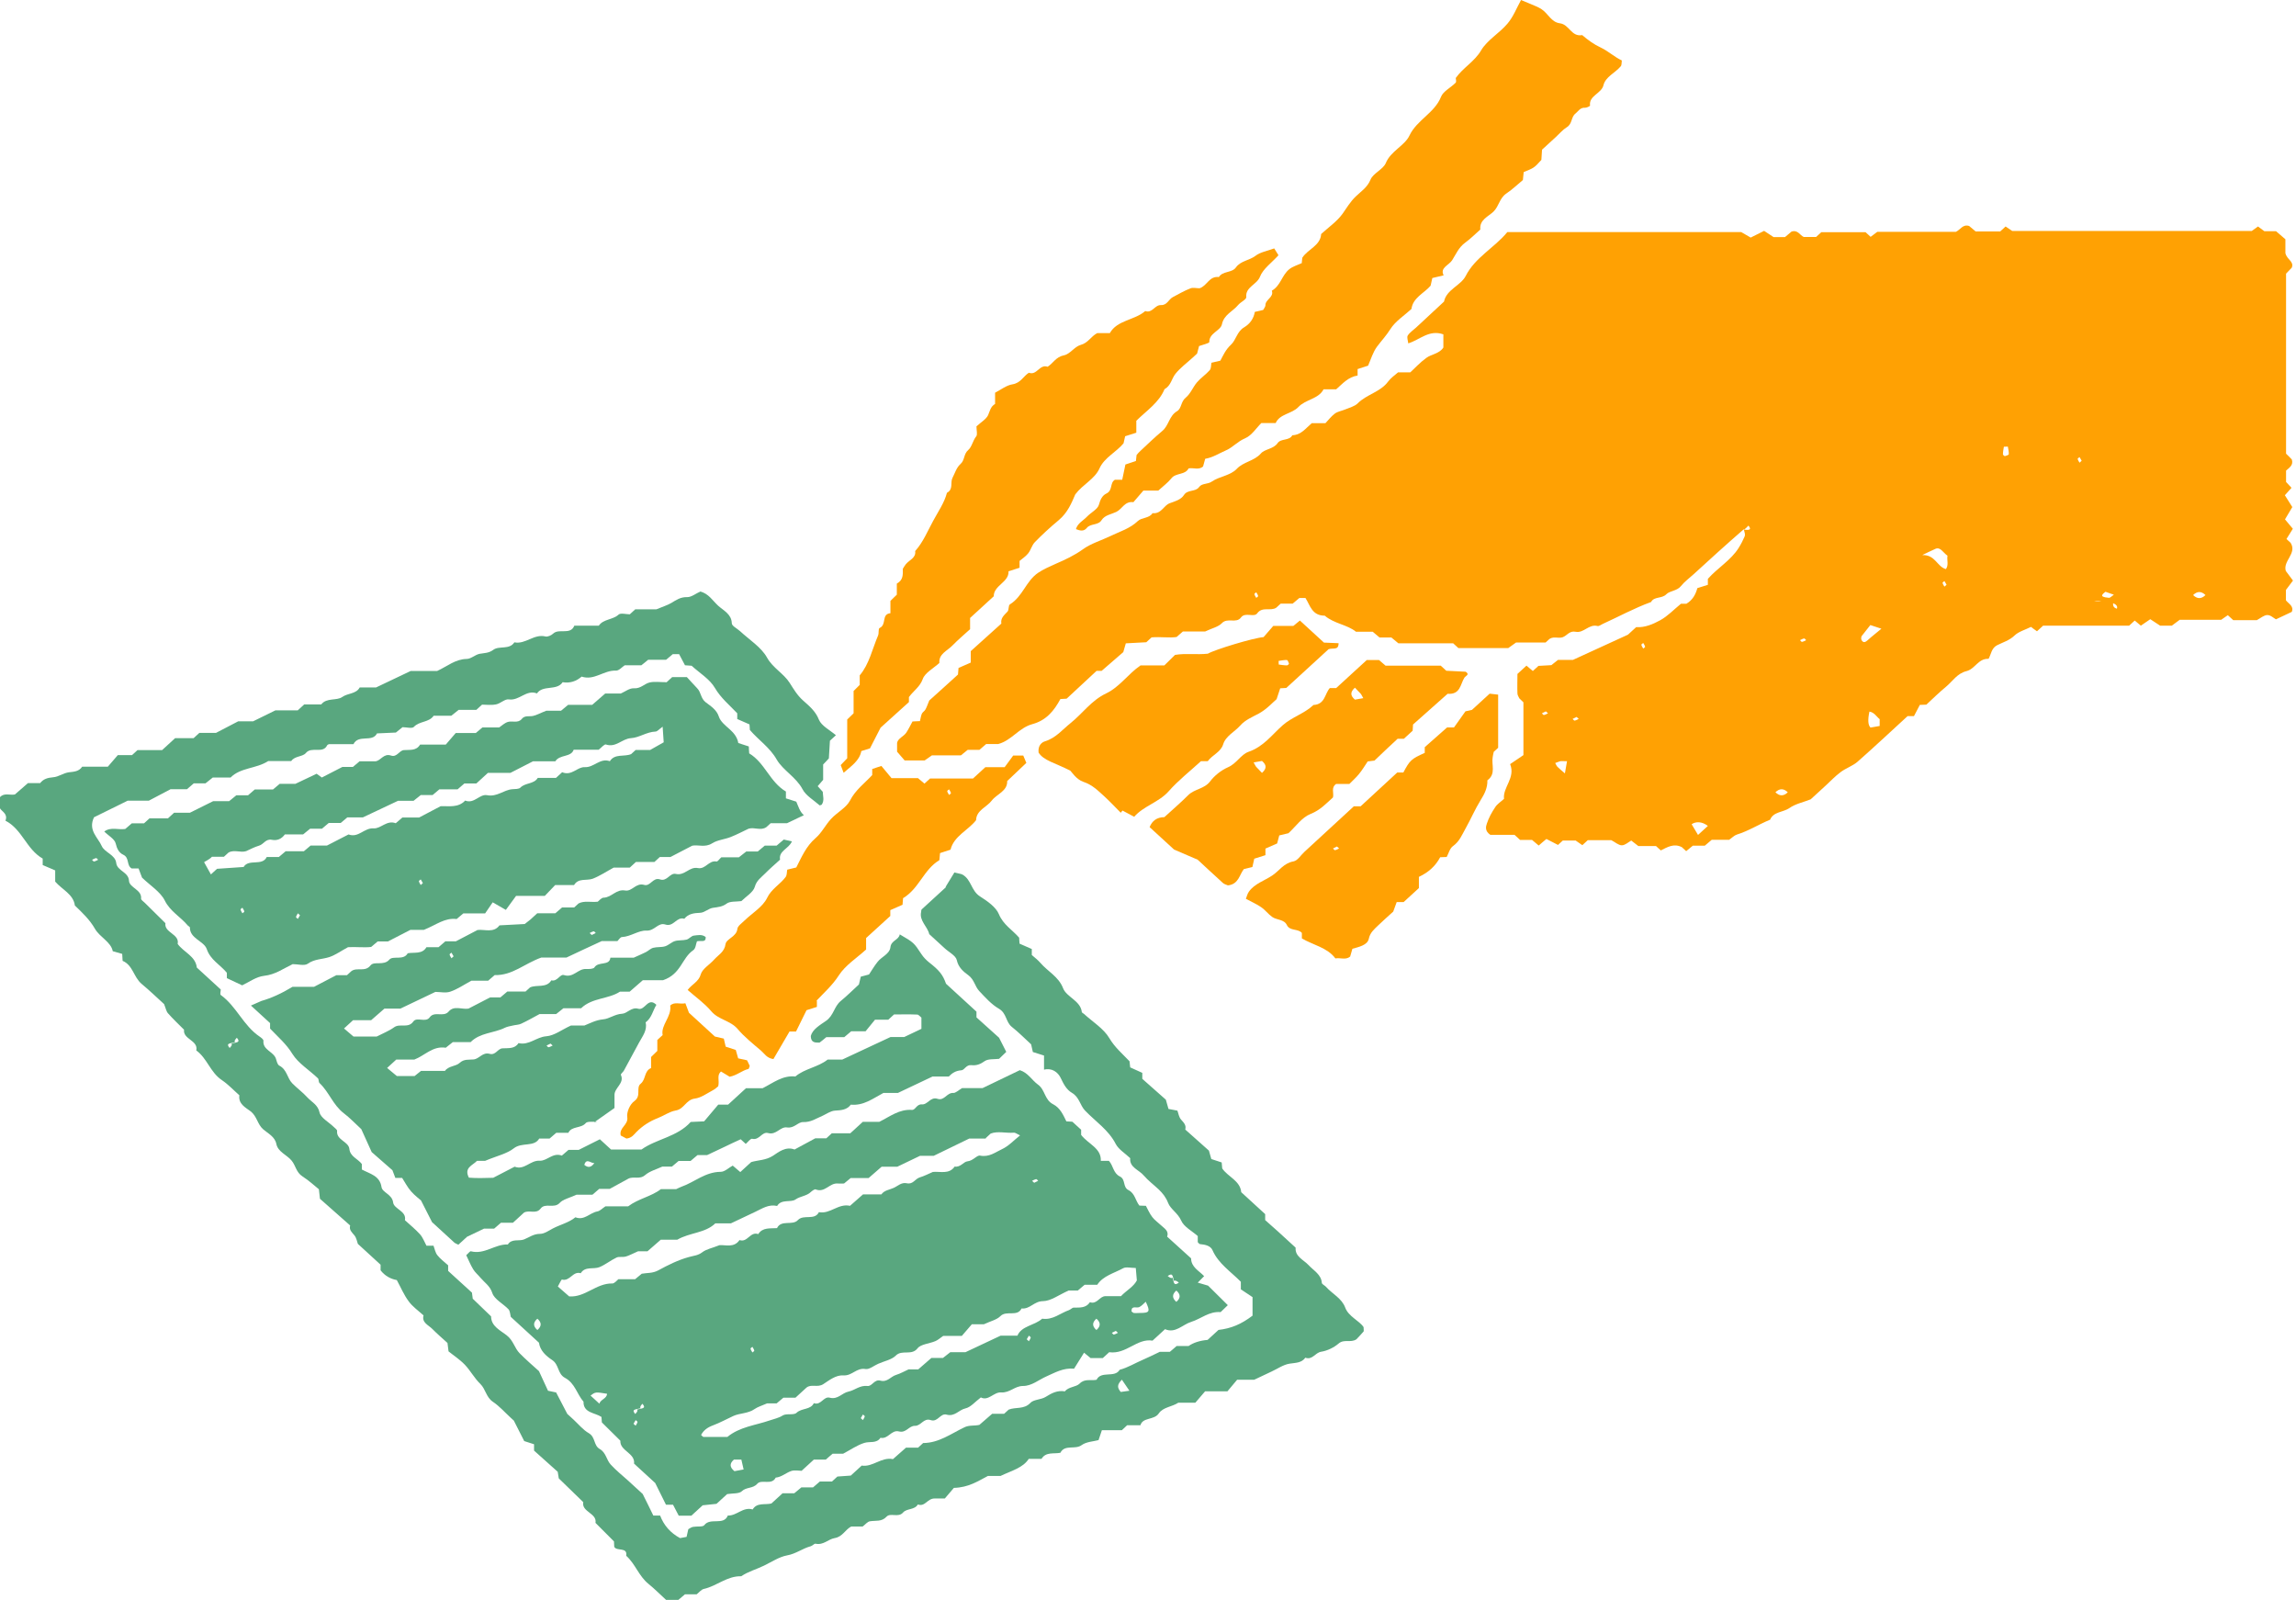
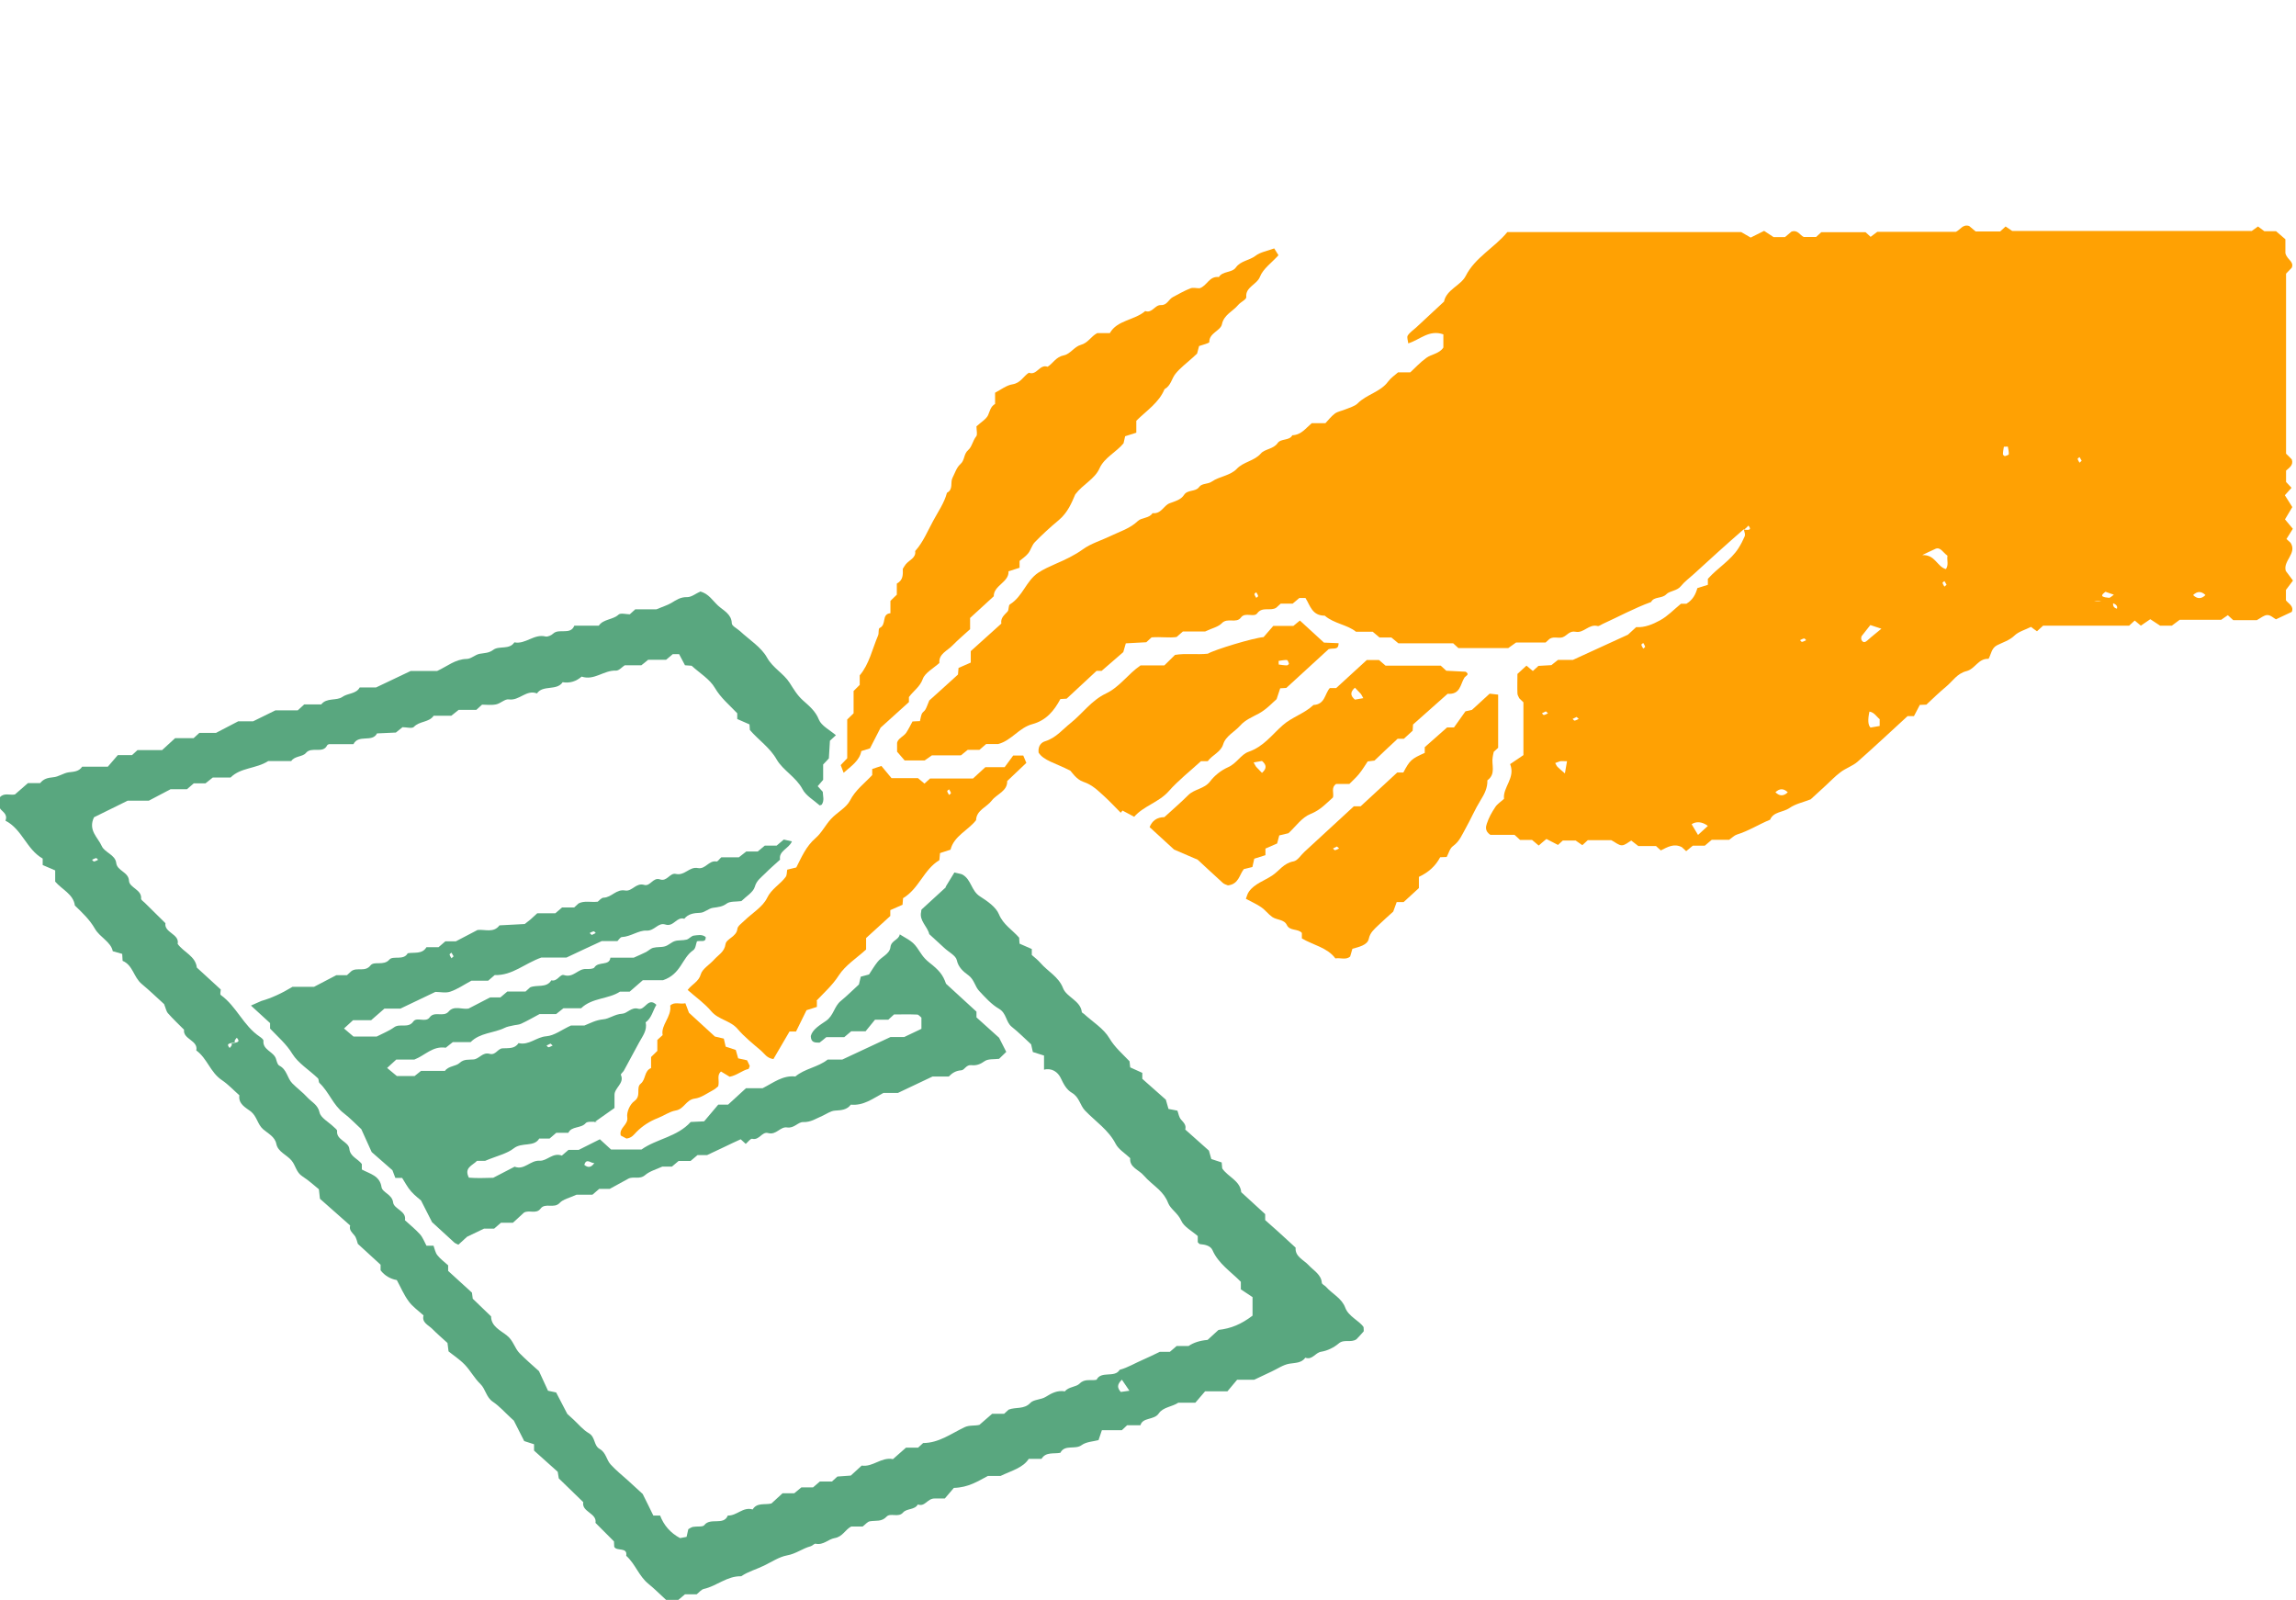
<svg xmlns="http://www.w3.org/2000/svg" width="709" height="494" viewBox="0 0 709 494" fill="none">
  <path d="M538.472 163.416C532.887 168.271 527.96 172.749 523.032 177.266C521.677 178.508 520.157 179.599 519.048 180.991C517.858 182.497 515.599 182.384 514.531 183.513C513.176 184.906 510.754 184.115 509.85 185.884C504.676 187.766 499.872 190.4 494.903 192.658C494.369 192.884 493.753 193.411 493.342 193.298C490.632 192.583 489.072 195.594 486.526 195.067C484.637 194.691 483.898 196.271 482.542 196.761C481.187 197.25 479.422 196.234 478.149 197.589C477.944 197.814 477.697 198.003 477.287 198.379H468.17C467.349 198.943 466.651 199.47 465.747 200.11H450.348C449.733 199.546 449.281 199.132 448.747 198.642H431.829C431.089 198.04 430.392 197.476 429.653 196.836H425.998C425.259 196.234 424.602 195.632 423.904 195.067H418.729C416.101 192.884 411.954 192.583 409.079 190.099C405.137 190.099 404.603 186.975 403.125 184.642H401.236C400.579 185.207 399.881 185.771 399.183 186.373H395.487C394.994 186.825 394.584 187.201 394.132 187.615C392.407 188.82 389.82 187.164 388.219 189.384C387.233 190.739 384.482 188.895 383.209 190.664C381.772 192.621 379.021 190.588 377.296 192.433C376.228 193.562 374.257 193.976 372.122 194.992H365.264C364.771 195.406 364.32 195.82 363.334 196.685C361.199 197.024 358.365 196.572 355.614 196.798C355.162 197.212 354.711 197.626 353.971 198.304C352.165 198.417 350.029 198.492 347.648 198.642C347.442 199.357 347.196 200.148 346.867 201.352C344.937 203.008 342.679 205.003 340.174 207.148H338.614C335.534 210.008 332.413 212.906 329.374 215.729C328.635 215.766 328.019 215.804 327.444 215.842C325.555 219.379 323.132 222.428 318.78 223.594C314.632 224.723 312.415 228.6 308.267 229.729H304.53C303.832 230.331 303.134 230.896 302.436 231.535H298.823C298.042 232.175 297.344 232.74 296.728 233.229H287.776C287.242 233.605 286.544 234.095 285.518 234.81H279.358C278.907 234.32 277.962 233.229 277.018 232.1V229.353C277.305 227.96 279.03 227.433 279.851 226.229C280.59 225.1 281.165 223.896 281.781 222.766C282.561 222.729 283.177 222.691 284.08 222.654C284.245 221.938 284.368 221.111 284.655 220.395C284.861 219.906 285.518 219.567 285.764 219.078C286.175 218.363 286.421 217.573 286.955 216.293C289.624 213.885 292.786 211.062 295.825 208.277C295.907 207.562 295.948 206.997 295.989 206.245C297.18 205.718 298.453 205.153 299.767 204.589V201.051C302.888 198.228 306.05 195.368 309.212 192.545C308.924 190.852 310.074 189.949 311.101 188.857C311.634 188.33 311.306 186.938 311.881 186.599C315.864 184.115 316.809 179.411 320.586 176.852C322.229 175.76 324.118 174.932 325.966 174.104C328.922 172.825 331.756 171.507 334.425 169.588C336.848 167.819 340.092 166.878 342.966 165.486C345.841 164.093 348.962 163.19 351.343 160.894C352.534 159.728 354.875 160.104 355.901 158.448C358.612 158.749 359.31 156.115 361.158 155.4C362.882 154.76 364.689 154.308 365.633 152.803C366.742 151.109 369.165 151.937 370.274 150.394C371.136 149.152 372.943 149.604 374.257 148.663C376.556 147.082 379.924 146.856 381.895 144.787C383.948 142.566 387.315 142.378 389.369 140.007C390.518 138.652 393.27 138.652 394.502 136.845C395.528 135.302 398.156 136.168 399.06 134.399C401.852 134.286 403.207 132.216 405.055 130.673H409.284C410.106 129.808 411.01 128.603 412.2 127.7C413.063 127.06 414.335 126.872 415.403 126.421C416.717 125.856 418.319 125.48 419.263 124.539C421.973 121.791 426.285 121.039 428.626 117.84C429.488 116.673 430.761 115.807 431.706 114.979H435.483C436.921 113.662 438.522 111.893 440.452 110.501C442.053 109.334 444.476 109.221 445.708 107.302V103.237C441.273 101.694 438.522 104.893 434.867 106.022C434.785 105.157 434.375 104.178 434.703 103.614C435.319 102.635 436.428 101.92 437.29 101.13C440.165 98.458 443.039 95.786 445.914 93.114C446.653 89.388 451.088 88.183 452.607 85.21C455.482 79.49 461.477 76.516 465.46 71.662H537.692C538.39 72.076 539.416 72.64 540.607 73.355C541.798 72.753 543.071 72.113 544.755 71.285C545.576 71.812 546.521 72.452 547.67 73.204H551.202C551.859 72.64 552.557 72.076 553.214 71.511C555.185 70.871 555.842 72.678 556.991 73.167H560.811L562.412 71.699H576.086C576.62 72.188 577.072 72.602 577.647 73.129C578.263 72.64 578.92 72.188 579.7 71.586H603.969C605.406 70.909 606.104 69.14 608.075 69.78C608.773 70.344 609.43 70.946 610.087 71.473H617.643C618.136 71.022 618.588 70.608 619.327 69.93C619.861 70.307 620.477 70.721 621.38 71.323H695.336C695.665 71.097 696.363 70.57 697.266 69.93C697.8 70.344 698.457 70.834 699.237 71.398H702.851C703.754 72.188 704.658 72.979 705.726 73.882V78.135C706.177 80.205 708.477 80.694 707.697 82.651C707.245 83.14 706.629 83.78 705.931 84.495V140.082C706.506 140.609 707.122 141.249 707.697 141.851C708.313 143.62 706.875 144.448 705.931 145.313V148.813C706.588 149.491 707.122 150.093 707.614 150.62C706.916 151.373 706.341 152.012 705.561 152.916C706.3 154.082 707.04 155.249 707.861 156.566C707.204 157.658 706.506 158.824 705.602 160.367C706.259 161.158 706.957 162.023 708.025 163.265C707.491 164.131 706.793 165.26 706.054 166.427C706.423 166.765 706.875 167.179 707.327 167.593C709.421 170.868 704.904 173.163 705.848 176.287C706.505 177.19 707.204 178.094 708.066 179.26C707.409 180.126 706.711 181.029 705.89 182.158V185.357C706.67 186.411 708.436 187.126 707.697 188.932C706.136 189.685 704.575 190.4 702.81 191.228C702.112 190.852 701.126 189.873 700.141 189.911C699.114 189.911 698.088 190.852 696.897 191.492H689.628C689.136 191.04 688.684 190.626 687.945 189.949C687.411 190.325 686.795 190.739 685.891 191.379H673.079C672.299 191.943 671.601 192.47 670.657 193.185H667.043C666.263 192.658 665.277 192.019 664.004 191.191C662.978 191.868 662.034 192.545 661.089 193.185C660.514 192.734 659.857 192.169 659.2 191.605C658.707 192.056 658.256 192.47 657.475 193.185H630.907C630.126 193.9 629.675 194.314 629.018 194.916C628.402 194.502 627.786 194.051 627.17 193.562C625.487 194.427 623.351 194.992 622.078 196.234C620.518 197.739 618.547 198.304 616.74 199.207C614.933 200.11 614.892 201.954 614.071 203.422C610.868 203.271 609.923 206.546 607.254 207.223C604.339 207.938 602.942 210.385 600.93 212.04C598.836 213.772 596.865 215.691 594.853 217.573C594.237 217.573 593.621 217.648 592.841 217.648C592.266 218.777 591.65 219.944 591.034 221.111H589.063C583.93 225.815 578.838 230.595 573.581 235.224C572.103 236.503 570.009 237.181 568.407 238.385C566.683 239.665 565.245 241.208 563.685 242.638C562.125 244.068 560.564 245.498 559.127 246.815C556.827 247.719 554.405 248.208 552.598 249.487C550.668 250.842 547.629 250.579 546.603 253.1C543.112 254.53 539.991 256.563 536.337 257.692C535.515 257.955 534.858 258.67 533.955 259.31H528.576C527.836 259.912 527.179 260.477 526.44 261.117H522.744C522.046 261.681 521.389 262.246 520.691 262.81C520.239 262.396 519.788 261.982 519.336 261.568C516.872 260.326 514.901 261.568 512.848 262.584C512.396 262.17 511.944 261.756 511.369 261.23H505.908C505.169 260.627 504.471 260.1 503.732 259.536C502.787 260.063 501.802 261.004 500.816 261.004C499.79 261.004 498.763 260.025 497.572 259.423H490.304C489.811 259.875 489.36 260.289 488.62 260.966C488.087 260.59 487.471 260.176 486.567 259.536H482.584C482.009 260.063 481.557 260.477 481.105 260.891C479.873 260.251 478.683 259.649 477.533 259.047C476.506 259.912 475.808 260.477 475.151 261.079C474.494 260.514 473.796 259.95 473.098 259.348H469.402C468.909 258.896 468.458 258.482 467.677 257.767H460.204C458.479 256.6 458.808 255.246 459.136 254.305C459.711 252.536 460.656 250.805 461.723 249.224C462.339 248.245 463.448 247.568 464.434 246.665C464.023 243.052 468.047 240.192 466.322 235.939C467.76 234.96 469.279 233.944 470.429 233.154V216.858C470.018 216.481 469.608 216.067 469.156 215.616C468.951 215.127 468.581 214.637 468.581 214.11C468.499 212.078 468.581 210.083 468.581 208.089C469.526 207.223 470.429 206.395 471.373 205.53C472.03 206.094 472.687 206.621 473.344 207.186C473.755 206.809 474.207 206.395 475.069 205.605C476.137 205.53 477.615 205.454 479.052 205.379C479.791 204.777 480.489 204.25 481.105 203.761H485.704C491.166 201.239 496.381 198.868 502.705 195.97C502.91 195.782 504.019 194.766 505.251 193.637C507.92 193.825 510.425 192.734 512.643 191.529C514.983 190.25 516.872 188.217 519.09 186.411H520.773C522.703 185.244 523.606 183.551 524.14 181.594C525.249 181.255 526.358 180.879 527.385 180.577V178.733C530.382 175.346 534.489 173.013 536.871 169.212C537.61 168.045 538.225 166.841 538.759 165.599C538.965 165.109 538.759 164.432 538.513 163.529C539.704 163.679 541.182 163.792 539.909 162.287C539.458 162.776 539.047 163.228 538.513 163.529L538.472 163.416ZM652.589 184.642C652.917 185.771 651.685 187.314 653.697 187.954C654.245 186.423 651.891 185.621 646.634 185.545C648.551 186.072 650.59 185.432 652.753 183.626C651.85 183.325 651.028 183.024 650.166 182.723C648.975 183.664 647.866 184.529 652.589 184.642ZM600.889 175.723C601.834 174.443 601.136 172.938 601.382 171.583C599.945 170.604 599.165 168.647 597.481 169.55C596.167 170.153 594.853 170.755 593.58 171.395C597.604 171.206 598.138 174.97 600.889 175.723ZM574.814 196.572C574.814 196.572 574.608 197.212 574.855 197.664C575.389 198.567 576.004 198.341 576.744 197.664C578.016 196.497 579.372 195.481 580.973 194.126C579.659 193.712 578.879 193.449 577.565 192.997C576.743 194.013 575.881 195.142 574.773 196.535L574.814 196.572ZM580.48 222.089C579.454 221.299 578.838 219.981 577.277 219.718C576.73 222.252 576.839 223.896 577.606 224.648C578.386 224.498 579.454 224.347 580.439 224.159V222.089H580.48ZM527.385 255.02C525.537 253.59 523.648 253.627 522.375 254.493C522.991 255.547 523.689 256.676 524.346 257.805C525.66 256.6 526.522 255.81 527.385 255.02ZM483.857 235.036C482.379 235.036 482.05 234.96 481.804 235.036C481.27 235.186 480.777 235.412 480.243 235.6C480.49 235.976 480.613 236.428 480.941 236.767C481.516 237.369 482.214 237.896 483.241 238.799C483.446 237.519 483.61 236.579 483.898 234.998L483.857 235.036ZM548.245 244.632C549.518 245.874 550.791 245.874 552.064 244.632C550.791 243.391 549.518 243.391 548.245 244.632ZM677.227 183.739C678.5 184.981 679.773 184.981 681.046 183.739C679.773 182.497 678.5 182.497 677.227 183.739ZM619.984 137.899C619.573 137.899 619.204 137.899 618.793 137.937C618.67 138.727 618.506 139.48 618.506 140.27C618.506 140.458 618.957 140.872 619.121 140.835C619.573 140.722 620.312 140.458 620.312 140.233C620.353 139.48 620.148 138.69 620.025 137.937L619.984 137.899ZM387.931 182.873C387.726 183.061 387.315 183.287 387.356 183.438C387.439 183.852 387.726 184.228 387.931 184.604C388.137 184.416 388.547 184.19 388.506 184.04C388.424 183.626 388.137 183.25 387.931 182.873ZM601.095 180.54C600.889 180.164 600.643 179.787 600.437 179.411C600.232 179.599 599.821 179.825 599.863 179.975C599.945 180.389 600.232 180.766 600.437 181.142L601.095 180.54ZM642.815 142.265C642.61 141.889 642.364 141.512 642.159 141.136C641.953 141.324 641.543 141.55 641.584 141.7C641.666 142.114 641.953 142.491 642.159 142.867L642.815 142.265ZM557.731 197.664C557.526 197.476 557.279 197.099 557.115 197.137C556.663 197.212 556.253 197.476 555.842 197.664C556.047 197.852 556.293 198.228 556.458 198.191C556.909 198.115 557.32 197.852 557.731 197.664ZM486.854 221.374C486.444 221.562 486.033 221.788 485.622 221.976C485.828 222.164 486.074 222.541 486.238 222.503C486.69 222.428 487.101 222.164 487.512 221.976C487.306 221.788 487.101 221.6 486.854 221.374ZM507.427 198.529C507.222 198.718 506.811 198.943 506.853 199.094C506.935 199.508 507.222 199.884 507.427 200.261C507.633 200.072 508.044 199.847 508.002 199.696C507.92 199.282 507.633 198.906 507.427 198.529ZM477.369 219.643C476.958 219.831 476.547 220.057 476.137 220.245C476.342 220.433 476.589 220.809 476.753 220.772C477.205 220.697 477.615 220.433 478.026 220.245C477.82 220.057 477.615 219.869 477.369 219.643Z" fill="#FFA103" />
  <path d="M52.603 243.726C50.18 245.006 48.127 246.06 45.951 247.226H39.422C35.808 249.033 32.153 250.802 29.032 252.345C27.102 256.372 30.264 258.592 31.414 261.227C32.318 263.259 35.602 263.899 35.89 266.458C36.177 268.942 39.709 269.205 39.832 271.953C39.955 274.136 43.856 274.662 43.569 277.485C43.528 277.861 44.308 278.351 44.719 278.765C46.854 280.872 48.989 282.942 51.084 285.05C50.632 288.023 55.518 288.362 54.861 291.448C56.668 294.007 60.405 295.211 60.775 298.749C63.239 301.007 65.703 303.265 68.166 305.523C68.166 306.088 67.879 306.991 68.166 307.217C73.094 310.792 75.106 316.663 80.198 320.088C80.691 320.427 81.389 320.954 81.348 321.368C81.06 324.19 84.51 324.717 85.208 326.9C85.454 327.653 85.659 328.744 86.275 329.045C88.657 330.287 88.657 332.884 90.259 334.502C91.737 336.008 93.503 337.287 94.899 338.83C96.254 340.298 98.184 341.126 98.677 343.497C99.046 345.153 101.469 346.433 102.989 347.9C103.399 348.314 104.138 348.804 104.097 349.18C103.769 352.003 107.629 352.454 107.875 354.712C108.122 357.159 110.503 357.761 111.735 359.417V361.11C114.24 362.465 117.279 362.992 117.813 366.53C118.059 368.223 121.098 368.788 121.385 371.234C121.632 373.379 125.615 373.869 125.04 376.766C126.6 378.197 128.284 379.551 129.68 381.094C130.584 382.111 131.035 383.428 131.692 384.632H133.869C134.238 385.611 134.402 386.74 135.059 387.568C135.963 388.734 137.236 389.638 138.386 390.691V392.423C140.85 394.643 143.313 396.901 145.736 399.122C145.818 399.724 145.9 400.251 145.982 401.003C147.789 402.735 149.719 404.616 151.649 406.461C151.649 409.547 154.565 410.789 156.536 412.369C158.548 413.95 158.877 416.246 160.478 417.864C162.367 419.783 164.461 421.59 166.432 423.359C167.377 425.391 168.28 427.348 169.225 429.418C170.005 429.568 170.867 429.757 171.73 429.945C172.715 431.864 173.742 433.821 175.179 436.569C175.343 436.719 176.206 437.51 177.109 438.337C178.669 439.768 180.024 441.499 181.872 442.553C183.925 443.795 183.269 446.316 185.199 447.408C187.17 448.537 187.252 450.757 188.566 452.187C190.167 453.956 192.097 455.499 193.904 457.117C195.465 458.548 197.025 459.978 198.462 461.295C199.612 463.628 200.721 465.811 201.747 467.956H203.842C204.991 470.967 207.004 473.301 210.001 474.919C210.576 474.806 211.192 474.693 212.013 474.542C212.178 473.827 212.342 473.037 212.547 472.171C212.958 471.946 213.451 471.569 213.984 471.456C215.175 471.231 217.023 471.532 217.475 470.929C219.323 468.446 223.47 471.155 224.743 467.956C227.535 468.069 229.425 465.171 232.422 466.075C233.736 463.854 236.241 464.72 238.212 464.23C239.362 463.177 240.471 462.161 241.662 461.069H245.275C246.014 460.467 246.712 459.902 247.452 459.263H251.065C251.804 458.66 252.461 458.058 253.16 457.456H256.896C257.348 457.042 257.8 456.628 258.58 455.913C259.73 455.838 261.208 455.725 262.727 455.612C263.836 454.596 264.945 453.58 266.095 452.526C269.585 453.053 272.09 449.816 275.745 450.531C277.059 449.402 278.414 448.198 279.769 446.994H283.506C283.998 446.542 284.409 446.166 285.066 445.563C289.871 445.563 293.649 442.703 297.796 440.708C299.398 439.956 300.794 440.332 302.436 439.956C303.627 438.902 304.982 437.735 306.378 436.531H310.074C310.567 436.079 311.019 435.665 311.47 435.251C313.606 434.386 316.234 435.251 318.164 433.181C319.149 432.09 321.531 432.203 322.927 431.3C324.775 430.133 326.541 429.23 328.84 429.606C329.99 428.138 332.29 428.327 333.398 427.198C335 425.579 336.889 426.407 338.614 426.031C340.051 423.133 344.198 425.579 345.759 422.945C348.305 422.267 350.522 420.875 352.904 419.859C354.505 419.181 356.066 418.391 358.119 417.412H361.24C361.938 416.81 362.636 416.246 363.334 415.606H367.03C368.563 414.552 370.52 413.925 372.902 413.724C374.011 412.708 375.12 411.692 376.27 410.638C380.171 410.186 383.25 408.907 386.782 406.235V400.514C385.796 399.874 384.318 398.858 383.168 398.106V395.772C380.088 392.648 376.228 390.165 374.421 386.025C373.805 384.632 372.163 384.293 370.562 384.143C370.315 384.143 370.11 383.767 369.863 383.541V381.659C368.139 380.116 365.552 378.799 364.73 376.842C363.745 374.584 361.445 373.342 360.706 371.422C360.049 369.691 359.063 368.487 357.831 367.282C356.271 365.815 354.546 364.535 353.191 362.954C351.754 361.223 348.715 360.47 349.003 357.61C347.483 356.142 345.43 354.938 344.527 353.207C342.351 348.916 338.285 346.282 335.041 342.895C333.481 341.239 333.316 338.793 331.017 337.438C329.21 336.384 328.389 334.577 327.485 332.733C326.664 331.077 324.816 329.647 322.393 330.287V325.921C321.367 325.583 320.258 325.244 318.944 324.83C318.78 324.153 318.615 323.362 318.41 322.459C316.48 320.69 314.55 318.733 312.415 317.04C310.526 315.496 310.895 312.9 308.473 311.47C306.132 310.115 304.243 307.969 302.395 306.012C301.04 304.582 300.876 302.512 299.069 301.157C297.468 299.991 295.948 298.711 295.455 296.453C295.168 295.061 292.951 293.969 291.636 292.727C290.076 291.297 288.516 289.867 286.955 288.437C286.421 286.066 283.793 284.297 284.45 281.55C284.491 281.286 284.45 280.91 284.656 280.759C287.078 278.501 289.542 276.243 292.047 273.985C292.047 273.42 292.047 272.856 292.047 273.759C293.402 271.539 294.141 270.297 294.716 269.393C296.154 269.77 296.811 269.807 297.262 270.071C299.972 271.652 299.89 275.039 302.6 276.77C304.9 278.238 307.569 280.082 308.473 282.302C309.787 285.501 312.62 287.12 314.714 289.528C314.714 290.055 314.796 290.62 314.837 291.372C316.069 291.899 317.343 292.464 318.616 293.028V294.872C319.519 295.663 320.504 296.415 321.285 297.319C323.543 299.953 326.91 301.571 328.265 305.109C329.333 307.894 333.645 308.948 334.056 312.448C334.056 312.674 334.466 312.862 334.713 313.05C337.382 315.496 340.831 317.604 342.556 320.54C344.239 323.4 346.621 325.395 348.797 327.69C348.88 328.255 348.921 328.819 349.003 329.572C350.153 330.099 351.466 330.663 352.739 331.266V333.11C355.203 335.293 357.708 337.513 360.008 339.545C360.295 340.599 360.542 341.389 360.829 342.406C361.61 342.556 362.472 342.707 363.58 342.932C363.909 343.76 364.032 344.965 364.73 345.717C365.552 346.658 366.373 347.411 366.004 348.766C368.508 350.986 370.972 353.207 373.313 355.277C373.6 356.293 373.806 357.083 374.052 357.874C375.161 358.25 376.228 358.589 377.255 358.927C377.337 359.642 377.378 360.207 377.419 360.772C379.144 363.368 382.963 364.535 383.291 368.11C385.755 370.368 388.219 372.627 390.683 374.885V376.729C391.997 377.895 393.352 379.1 394.707 380.304C396.514 381.922 398.28 383.578 400.086 385.234C399.84 388.019 402.591 388.998 404.111 390.654C405.671 392.347 407.971 393.514 408.176 396.073C408.176 396.525 409.038 396.864 409.449 397.315C411.379 399.498 414.335 400.853 415.403 403.751C416.43 406.536 419.715 407.74 421.07 409.772C421.07 410.563 421.193 410.939 421.07 411.127C420.331 412.031 419.469 412.859 418.853 413.536C417.087 414.703 415.075 413.385 413.391 414.816C411.954 416.058 409.901 417.074 407.971 417.375C406.082 417.676 405.301 420.009 403.084 419.219C401.893 420.875 400.086 420.762 398.198 421.063C396.268 421.364 394.502 422.644 392.695 423.472C391.135 424.224 389.574 424.939 387.274 426.031H382.018C381.033 427.197 379.883 428.552 379.02 429.606H372.122C371.219 430.66 370.068 432.015 369.124 433.106H363.868C361.979 434.386 359.145 434.461 357.831 436.418C356.394 438.563 352.863 437.547 352.165 440.069H348.058C347.607 440.483 347.196 440.897 346.416 441.612H340.256C339.928 442.628 339.64 443.381 339.229 444.66C337.751 445.074 335.452 445.149 334.015 446.203C332.002 447.709 328.799 445.902 327.444 448.574C325.432 448.988 322.968 448.198 321.613 450.456H317.671C315.905 453.203 312.538 454.031 308.965 455.725H305.064C301.984 457.343 299.069 459.3 294.552 459.413C293.813 460.279 292.622 461.634 291.76 462.687H288.68C286.339 462.612 285.723 465.359 283.424 464.532C282.479 466.263 280.015 465.698 278.866 467.015C277.428 468.709 274.964 467.015 273.773 468.295C272.254 469.951 270.447 469.424 268.64 469.725C267.86 469.838 267.203 470.741 266.382 471.343H262.851C260.921 472.36 260.222 474.505 257.718 474.919C255.747 475.258 254.268 477.177 251.845 476.65C251.435 476.575 250.901 477.29 250.326 477.44C247.78 478.118 245.809 479.774 243.017 480.263C240.594 480.715 238.253 482.295 235.913 483.424C233.613 484.553 231.026 485.231 228.891 486.699C224.497 486.586 221.376 489.709 217.352 490.613C216.53 490.801 215.914 491.666 215.134 492.269H211.521C210.823 492.871 210.124 493.435 209.467 494H205.69C203.883 492.344 202.158 490.613 200.269 489.07C197.23 486.623 196.204 482.897 193.37 480.376C193.863 477.553 190.373 479.096 189.675 477.591C189.675 477.026 189.592 476.462 189.592 475.935C187.662 474.016 185.774 472.134 183.885 470.214C184.418 467.204 179.532 466.865 180.107 463.816C177.561 461.333 174.974 458.849 172.551 456.478C172.428 455.725 172.346 455.16 172.222 454.445C169.841 452.338 167.377 450.117 164.913 447.897V445.94C164.133 445.676 163.311 445.413 161.874 444.961C161.012 443.305 159.944 441.16 158.671 438.639C158.548 438.526 158.096 438.112 157.645 437.698C155.838 436.042 154.236 434.198 152.224 432.843C150.089 431.413 150.007 428.966 148.323 427.31C146.475 425.542 145.284 423.208 143.519 421.364C141.876 419.67 139.782 418.316 138.509 417.262C138.344 415.756 138.263 415.192 138.18 414.665C136.62 413.235 134.977 411.842 133.499 410.337C132.308 409.133 130.173 408.38 130.789 406.159C129.228 404.729 127.38 403.45 126.19 401.794C124.711 399.799 123.767 397.503 122.535 395.245C120.564 394.907 118.798 393.89 117.525 392.234C117.525 391.67 117.525 391.068 117.525 390.503C115.308 388.471 113.049 386.401 110.503 384.068C110.257 383.428 110.093 382.224 109.436 381.433C108.655 380.492 107.752 379.777 108.122 378.385C104.96 375.6 101.798 372.777 98.8 370.143C98.677 369.277 98.636 368.713 98.471 367.207C97.198 366.191 95.433 364.535 93.379 363.218C91.449 361.976 91.326 359.906 90.053 358.363C88.575 356.556 85.824 355.691 85.331 353.207C84.879 350.949 82.785 350.008 81.266 348.691C79.459 347.11 79.377 344.664 77.365 343.121C75.804 341.954 73.546 340.863 73.915 338.19C72.191 336.685 70.548 334.879 68.536 333.524C64.922 331.115 64.019 326.825 60.611 324.341C61.309 321.217 56.422 320.916 56.833 317.943C55.149 316.249 53.424 314.631 51.864 312.862C51.33 312.26 51.207 311.357 50.673 310.039C48.702 308.271 46.32 305.937 43.733 303.792C41.228 301.684 41.064 298.034 37.861 296.679C37.82 295.889 37.779 295.324 37.738 294.534C36.958 294.308 36.136 294.082 34.822 293.706C34.288 290.845 30.798 289.378 29.32 286.781C27.677 283.921 25.419 281.813 23.119 279.593C22.667 276.093 19.177 274.7 17.042 272.216V268.754C15.769 268.189 14.455 267.625 13.182 267.098V265.103C8.131 262.205 6.899 256.108 1.684 253.399C2.505 251.291 0.616 250.614 0 249.597V246.135C1.314 244.705 3.039 245.608 4.599 245.307C5.872 244.178 7.227 243.011 8.624 241.807H12.401C13.387 240.527 14.66 240.151 16.384 240C18.068 239.888 19.629 238.646 21.312 238.457C22.955 238.269 24.392 238.194 25.378 236.726H33.303C34.288 235.56 35.479 234.205 36.383 233.151C38.23 233.151 39.504 233.151 40.776 233.151C41.228 232.737 41.68 232.323 42.46 231.608H50.057C51.494 230.291 52.644 229.237 54.081 227.92H59.789C60.569 227.205 61.021 226.791 61.555 226.301H66.688C69.07 225.059 71.123 224.006 73.546 222.726H78.145C80.445 221.597 82.251 220.694 85.044 219.339H91.942C92.722 218.624 93.174 218.21 93.954 217.495H99.211C100.853 215.349 103.974 216.441 105.699 215.199C107.382 213.995 110.01 214.296 111.078 212.263H116.129C119.784 210.532 122.905 209.027 126.806 207.183H134.977C138.18 205.715 140.562 203.532 144.135 203.457C145.449 203.457 146.722 202.14 148.118 201.876C149.596 201.613 150.951 201.688 152.348 200.634C154.113 199.317 157.316 200.709 158.835 198.338C162.326 199.016 164.872 195.629 168.486 196.532C169.143 196.682 170.292 196.156 170.826 195.629C172.633 193.935 176.164 196.193 177.355 193.182H184.911C186.307 191.112 189.264 191.414 191.03 189.758C191.646 189.193 193.411 189.682 194.479 189.682C195.095 189.118 195.547 188.704 196.163 188.139H202.692C204.663 187.311 206.059 186.897 207.291 186.182C208.81 185.279 210.124 184.3 212.219 184.376C213.533 184.376 214.847 183.284 216.243 182.645C218.83 183.284 220.062 185.467 221.787 187.048C223.47 188.553 225.893 189.645 225.975 192.43C225.975 193.295 227.618 194.048 228.521 194.876C231.396 197.548 235.091 199.844 236.857 203.043C238.664 206.279 241.99 207.935 243.838 210.833C245.07 212.753 246.138 214.634 247.944 216.253C249.874 217.984 251.845 219.565 252.872 222.199C253.652 224.118 256.28 225.436 258.128 227.016C257.471 227.618 257.061 227.995 256.28 228.71C256.198 230.366 256.075 232.285 255.952 234.167C255.295 234.882 254.72 235.522 254.186 236.049V240.791C253.734 241.28 253.2 241.957 252.502 242.748C252.954 243.237 253.488 243.839 254.063 244.479C254.104 245.759 254.638 247.189 253.734 248.468C253.488 248.544 253.159 248.732 253.077 248.657C251.271 247.038 248.848 245.683 247.821 243.689C245.85 239.963 241.785 237.855 239.855 234.543C237.761 230.817 234.27 228.559 231.56 225.398C231.56 224.984 231.478 224.42 231.437 223.667C230.246 223.14 228.932 222.575 227.659 222.011V220.242C225.236 217.683 222.567 215.5 220.76 212.414C219.2 209.704 216.038 207.822 213.574 205.564C212.958 205.527 212.342 205.451 211.521 205.414C210.946 204.322 210.33 203.156 209.714 201.989H207.743C207.086 202.554 206.388 203.118 205.69 203.72H200.146C199.407 204.322 198.709 204.925 198.052 205.414H192.919C192.138 205.903 191.153 207.107 190.208 207.07C186.472 206.882 183.515 210.231 179.614 208.914C177.971 210.344 176.041 211.021 173.742 210.645C171.935 213.392 167.623 211.398 165.816 214.107C162.49 212.828 160.396 216.441 157.111 215.952C155.92 215.763 154.565 217.231 153.169 217.495C151.69 217.796 150.089 217.57 148.857 217.57C148.118 218.247 147.666 218.661 147.091 219.188H141.63C140.89 219.79 140.192 220.317 139.371 220.995H133.91C132.513 223.102 129.475 222.613 127.791 224.457C127.257 225.022 125.409 224.532 124.301 224.532C123.479 225.21 122.781 225.774 122.248 226.188C120.153 226.301 118.305 226.377 116.417 226.452C114.979 229.35 110.709 226.64 109.148 229.764C106.766 229.764 104.262 229.764 101.757 229.764C101.51 229.764 101.1 229.952 101.018 230.14C99.704 232.85 96.213 230.366 94.447 232.511C93.462 233.715 90.998 233.377 89.93 234.995H82.826C79.089 237.404 74.285 236.952 71.205 240.076H65.702C64.963 240.678 64.265 241.242 63.444 241.882H59.83C59.132 242.484 58.434 243.087 57.736 243.689H52.603V243.726ZM71.493 322.196C72.971 321.819 74.449 321.932 73.135 320.427C72.683 320.916 72.272 321.368 72.56 321.819C71.082 322.196 69.603 322.083 70.918 323.588C71.369 323.099 71.78 322.647 71.493 322.196ZM346.416 426.031C344.896 427.536 344.979 428.477 346.087 429.794C346.95 429.681 348.017 429.531 348.756 429.418C347.935 428.214 347.196 427.16 346.457 426.031H346.416ZM30.305 265.479C30.1 265.291 29.853 264.915 29.689 264.953C29.238 265.028 28.827 265.291 28.416 265.479C28.622 265.668 28.868 266.044 29.032 266.006C29.484 265.931 29.895 265.668 30.305 265.479Z" fill="#59A77F" />
-   <path d="M342.433 417.596C341.447 418.5 340.996 418.914 340.544 419.328H336.766C336.109 418.801 335.452 418.236 334.754 417.672C333.727 419.328 332.701 420.984 331.674 422.602C328.266 422.301 325.679 423.882 323.092 425.011C320.71 426.064 318.616 427.946 315.906 427.946C313.319 427.946 311.84 430.129 309.089 429.941C306.913 429.79 305.188 432.688 302.888 431.484C301.04 432.876 299.768 434.495 298.125 434.871C296.072 435.323 294.84 437.505 292.294 436.79C290.364 436.264 289.584 439.237 287.407 438.484C285.19 437.731 284.451 440.29 282.521 440.253C280.673 440.215 279.852 442.549 277.593 441.984C275.252 441.382 274.267 444.468 271.885 443.941C270.694 445.785 268.559 444.995 266.916 445.522C264.699 446.199 262.769 447.592 260.346 448.871H257.102C256.404 449.473 255.706 450.038 255.008 450.678H251.312C250.162 451.732 249.054 452.748 247.534 454.14C246.713 454.14 245.358 453.839 244.29 454.215C242.688 454.78 241.375 456.06 239.527 456.248C238.295 458.732 235.133 456.624 233.819 458.167C232.505 459.673 230.411 459.108 229.055 460.463C228.234 461.253 226.222 461.065 224.538 461.329C223.594 462.194 222.485 463.21 221.253 464.339C219.898 464.49 218.379 464.64 216.983 464.791C215.792 465.882 214.683 466.898 213.492 467.99H209.591C209.057 466.936 208.441 465.769 207.825 464.603H205.649C204.581 462.495 203.514 460.275 202.323 457.904C200.27 456.022 198.011 453.952 195.793 451.92C196.204 448.645 191.359 448.006 191.564 444.844C189.675 442.963 187.745 441.081 185.856 439.199C185.815 438.635 185.774 438.07 185.733 437.505C183.679 436.151 180.107 436.301 180.189 432.801C178.136 430.43 177.561 427.081 174.44 425.425C172.141 424.183 172.675 421.36 170.498 419.93C168.568 418.65 166.761 416.994 166.433 414.586C163.517 411.914 160.643 409.279 157.727 406.607C157.522 405.817 157.522 404.838 157.029 404.274C155.386 402.542 152.635 401.188 152.019 399.231C151.321 397.048 149.638 396.032 148.365 394.526C147.625 393.623 146.681 392.87 146.106 391.892C145.244 390.499 144.669 388.956 143.971 387.564C144.587 387.037 145.121 386.284 145.408 386.359C149.638 387.451 152.841 384.101 156.824 384.252C158.015 382.37 160.232 383.311 161.793 382.709C163.435 382.069 164.708 380.978 166.761 380.978C168.075 380.978 169.43 379.999 170.703 379.322C173.003 378.117 175.672 377.515 177.684 375.859C180.436 376.951 182.119 374.467 184.46 374.053C185.281 373.902 185.938 373.149 186.965 372.472H193.987C197.107 370.101 201.132 369.461 204.088 367.165C205.649 367.165 207.25 367.165 208.811 367.165C209.345 366.94 209.837 366.639 210.371 366.45C214.477 365.02 217.722 361.859 222.567 361.821C223.799 361.821 225.072 360.542 226.263 359.902C227.249 360.73 227.946 361.332 228.603 361.897C229.712 360.88 230.821 359.864 231.971 358.81C234.188 358.171 236.488 358.284 238.705 356.853C240.389 355.762 242.606 353.88 245.358 354.934C247.411 353.843 249.423 352.714 251.764 351.472C252.626 351.472 253.899 351.472 255.172 351.472C255.624 351.058 256.075 350.644 256.856 349.929H262.563C264.001 348.611 265.151 347.558 266.424 346.391H271.515C274.924 344.697 277.675 342.439 281.617 342.703C282.685 342.778 283.054 340.896 284.615 341.009C286.504 341.16 287.284 338.563 289.501 339.278C291.637 339.993 292.376 337.321 294.388 337.471C295.086 337.509 295.908 336.681 297.098 335.966H303.422C307.57 333.971 311.224 332.24 314.92 330.434C317.507 331.262 318.616 333.52 320.546 334.912C322.763 336.493 322.517 339.617 325.227 340.971C327.404 342.1 328.307 344.246 329.292 346.24C329.908 346.278 330.524 346.316 331.14 346.353C332.044 347.181 332.947 348.009 333.85 348.837V350.418C335.986 353.24 340.133 354.482 339.928 358.434H342.433C343.788 359.902 343.747 362.235 345.8 363.251C347.689 364.155 346.621 366.526 348.469 367.467C350.481 368.483 350.605 370.703 351.837 372.246C352.452 372.246 353.068 372.284 353.849 372.321C354.465 373.451 354.998 374.73 355.82 375.784C356.518 376.725 357.585 377.44 358.448 378.268C359.515 379.284 361.035 380.037 360.419 381.843C362.924 384.101 365.388 386.359 367.81 388.542C367.81 391.252 370.274 392.381 371.835 394.037C371.219 394.639 370.644 395.241 369.864 396.032C370.849 396.333 371.671 396.558 373.067 396.972C374.791 398.704 376.927 400.811 379.144 402.994C378.569 403.521 377.748 404.349 376.927 405.139C373.354 404.838 370.89 407.209 367.852 408.15C365.1 409.016 362.965 411.801 359.762 410.408C358.366 411.688 357.257 412.704 355.902 413.946C351.056 413.156 347.853 418.236 342.515 417.521L342.433 417.596ZM196.738 435.21C198.216 434.833 199.695 434.946 198.38 433.441C197.929 433.93 197.518 434.382 197.806 434.833C196.327 435.21 194.849 435.097 196.163 436.602C196.615 436.113 197.026 435.661 196.738 435.21ZM362.103 394.526C362.513 395.881 362.39 397.236 364.032 396.032C363.499 395.618 363.006 395.241 362.513 395.505C362.102 394.15 362.226 392.795 360.583 393.999C361.117 394.413 361.61 394.79 362.103 394.526ZM304.449 351.547H299.316C295.497 353.391 292.13 355.047 288.311 356.891H284.081C281.289 358.246 279.194 359.224 277.1 360.241H272.255C270.982 361.37 269.627 362.536 268.23 363.741H262.687C261.948 364.343 261.25 364.945 260.634 365.434C259.894 365.434 259.278 365.472 258.662 365.434C256.157 365.208 254.72 368.407 251.846 367.241C251.558 367.128 250.778 367.692 250.368 368.069C249.095 369.311 247.165 369.311 245.645 370.364C244.208 371.381 241.292 370.139 239.978 372.359C237.35 371.757 235.338 373.187 233.244 374.166C230.903 375.257 228.563 376.386 225.688 377.741H220.883C217.722 380.789 213.04 380.526 209.139 382.784H204.047C202.692 383.988 201.337 385.155 199.941 386.359H197.025C195.26 387.112 194.274 387.714 193.124 388.015C192.262 388.241 191.153 387.94 190.414 388.279C188.566 389.144 187.006 390.462 185.117 391.252C183.269 392.005 180.682 390.913 179.327 393.134C176.863 392.381 176.042 395.731 173.537 395.091C173.331 395.053 172.757 396.37 172.264 397.236C173.496 398.327 174.563 399.268 175.754 400.284C180.723 400.661 184.09 396.182 189.1 396.295C189.757 396.295 190.496 395.354 190.948 394.978H196.122C196.738 394.451 197.436 393.886 198.175 393.284C199.818 392.983 201.501 393.209 203.308 392.23C206.265 390.612 209.427 389.031 212.753 388.128C214.19 387.714 215.545 387.677 216.859 386.66C218.132 385.682 220.021 385.343 222.157 384.478C223.881 384.289 226.632 385.418 228.357 382.897C230.862 383.763 231.642 380.15 234.147 381.053C235.502 378.908 237.843 379.359 239.937 379.209C241.251 376.499 244.742 378.531 246.384 376.725C248.15 374.843 251.558 376.951 252.872 374.278C256.363 374.956 258.868 371.493 262.481 372.321C263.795 371.155 265.151 369.988 266.506 368.784H272.173C273.076 367.504 274.636 367.391 275.95 366.789C277.305 366.187 278.332 364.983 280.057 365.359C281.946 365.773 282.562 364.004 283.999 363.552C285.395 363.138 286.668 362.461 288.064 361.859C290.323 361.633 293.074 362.687 294.799 360.203C296.605 360.504 297.55 358.698 298.741 358.585C300.548 358.396 301.656 356.628 302.642 356.816C305.475 357.38 307.364 355.762 309.418 354.821C311.471 353.88 313.072 352.074 315.002 350.568C314.14 350.192 313.565 349.703 313.072 349.74C310.608 349.929 308.103 349.176 305.927 350.004C305.27 350.606 304.818 351.02 304.367 351.434L304.449 351.547ZM314.181 412.403C315.454 409.354 319.437 409.317 321.819 407.172C325.104 407.661 327.362 405.478 330.073 404.537C330.607 404.349 331.099 403.747 331.592 403.747C333.481 403.747 335.37 403.897 336.561 402.091C338.819 402.844 339.476 400.209 341.406 400.209H346.17C347.73 398.515 350.03 397.349 351.056 395.354C350.933 394.037 350.851 392.945 350.728 391.515C349.209 391.515 347.73 391.101 346.827 391.591C344.034 393.134 340.626 393.924 338.819 396.709H334.918C334.22 397.311 333.522 397.913 332.824 398.478H329.99C326.87 399.87 324.488 401.714 322.106 401.752C319.314 401.752 318.041 404.311 315.454 404.01C314.14 406.72 310.773 404.499 308.925 406.381C307.816 407.51 305.886 407.924 303.792 408.903H300.096C299.193 409.957 298.002 411.311 297.016 412.478H291.267C290.323 413.118 289.666 413.758 288.845 414.096C286.997 414.887 284.327 415.037 283.342 416.317C281.494 418.688 278.537 416.618 276.607 418.575C275.334 419.855 273.035 420.269 271.187 421.097C269.873 421.661 268.436 422.903 267.286 422.715C264.494 422.226 263.138 424.86 260.469 424.672C258.087 424.521 256.034 426.215 254.228 427.382C252.421 428.548 250.491 427.231 249.012 428.473C247.904 429.489 246.795 430.505 245.645 431.559H241.908C241.21 432.161 240.553 432.726 239.814 433.328H236.857C235.133 434.081 233.942 434.419 233.038 435.059C231.026 436.489 228.439 436.301 226.468 437.204C224.415 438.145 222.321 439.312 220.185 440.102C218.379 440.78 217.27 441.645 216.49 443.075C216.777 443.301 217.024 443.678 217.229 443.678C219.734 443.715 222.28 443.678 224.62 443.678C228.398 440.554 233.285 440.102 237.638 438.597C239.034 438.108 240.389 437.882 241.703 437.054C242.812 436.339 245.152 437.054 245.974 436.226C247.534 434.72 250.326 435.36 251.312 433.253C253.529 434.043 254.31 431.07 256.199 431.559C258.745 432.237 259.976 430.091 262.03 429.677C264.001 429.263 265.479 427.683 267.902 427.946C269.298 428.097 269.996 425.801 271.844 426.29C274.02 426.892 275.047 425.011 276.731 424.521C278.086 424.107 279.359 423.355 280.55 422.828C281.658 422.828 282.603 422.828 283.547 422.828C284.902 421.661 286.257 420.457 287.612 419.29H291.185C292.006 418.65 292.705 418.086 293.444 417.521H298.125C302.272 415.564 305.64 413.984 309.007 412.403H314.222H314.181ZM226.633 450.678C225.277 451.844 225.236 453.011 226.797 454.253C227.536 454.103 228.398 453.952 229.63 453.726C229.343 452.522 229.137 451.543 228.932 450.678H226.633ZM185.076 433.441C185.404 432.086 187.375 431.898 187.458 430.355C183.844 429.753 183.844 429.79 182.366 430.919C183.228 431.71 184.09 432.5 185.117 433.441H185.076ZM349.373 404.876C349.66 405.102 349.866 405.365 350.112 405.403C350.728 405.478 351.344 405.403 351.96 405.403C355.04 405.403 355.245 404.989 353.808 401.94C353.15 402.505 352.576 403.22 351.795 403.596C350.974 403.973 349.373 403.032 349.414 404.801L349.373 404.876ZM338.573 410.672C339.928 409.505 339.928 408.338 338.573 407.172C337.218 408.338 337.218 409.505 338.573 410.672ZM165.94 410.672C167.295 409.505 167.295 408.338 165.94 407.172C164.585 408.338 164.585 409.505 165.94 410.672ZM363.252 401.978C364.608 400.811 364.608 399.645 363.252 398.478C361.897 399.645 361.897 400.811 363.252 401.978ZM319.355 365.208C319.766 365.02 320.176 364.794 320.587 364.606C320.382 364.418 320.135 364.042 319.971 364.079C319.519 364.155 319.109 364.418 318.698 364.606C318.903 364.794 319.109 364.983 319.355 365.208ZM344.568 410.935C344.158 411.123 343.747 411.349 343.336 411.537C343.542 411.725 343.788 412.102 343.952 412.064C344.404 411.989 344.815 411.725 345.225 411.537C345.02 411.349 344.815 411.161 344.568 410.935ZM317.055 413.532C317.302 413.758 317.507 413.946 317.712 414.134C317.918 413.758 318.205 413.381 318.287 412.967C318.287 412.817 317.918 412.591 317.712 412.403C317.466 412.779 317.261 413.156 317.055 413.532ZM232.34 415.865C232.135 416.053 231.724 416.279 231.766 416.43C231.848 416.844 232.135 417.22 232.34 417.596C232.546 417.408 232.956 417.183 232.915 417.032C232.833 416.618 232.546 416.242 232.34 415.865ZM265.807 437.882C266.054 438.108 266.259 438.296 266.465 438.484C266.67 438.108 266.957 437.731 267.04 437.317C267.04 437.167 266.67 436.941 266.465 436.753C266.218 437.129 266.013 437.505 265.807 437.882ZM195.629 439.613C195.876 439.839 196.081 440.027 196.286 440.215C196.491 439.839 196.779 439.463 196.861 439.049C196.861 438.898 196.491 438.672 196.286 438.484C196.04 438.86 195.835 439.237 195.629 439.613Z" fill="#59A77F" />
  <path d="M189.675 342.174C188.238 343.191 186.472 344.432 183.433 346.578C184.911 346.164 184.665 346.277 184.378 346.314C183.187 346.465 181.38 346.164 180.887 346.766C179.45 348.497 176.493 347.631 175.508 349.777H171.771C171.073 350.379 170.375 350.943 169.718 351.546H166.515C164.954 354.255 161.177 352.599 158.672 354.556C156.536 356.25 153.456 356.89 149.802 358.433H147.297C145.942 359.863 143.19 360.54 144.792 363.626C147.297 363.852 150.089 363.702 152.307 363.664C154.812 362.384 156.865 361.293 158.918 360.239C161.957 361.406 163.723 358.207 166.679 358.395C168.938 358.508 170.703 355.761 173.496 356.814C174.153 356.25 174.851 355.648 175.549 355.046H178.711C180.682 354.067 182.94 352.9 185.24 351.771C186.349 352.787 187.457 353.804 188.689 354.933H198.093C202.651 351.658 209.139 351.056 213.287 346.427C214.313 346.39 215.545 346.314 217.434 346.239C218.83 344.583 220.555 342.551 221.787 341.083H224.826C226.632 339.427 228.398 337.809 230.369 336.002H235.502C238.87 334.309 241.662 331.975 245.604 332.389C248.478 329.943 252.626 329.529 255.583 327.158C257.143 327.158 258.745 327.158 260.1 327.158C264.986 324.862 269.709 322.679 275.006 320.195H279.235C281.371 319.179 282.931 318.464 284.533 317.674V314.211C284.122 313.91 283.711 313.308 283.26 313.271C280.755 313.158 278.291 313.233 276.073 313.233C275.334 313.91 274.883 314.324 274.308 314.851H270.201C269.257 316.018 268.148 317.41 267.286 318.427H262.851C262.153 319.029 261.455 319.593 260.716 320.233H255.172C254.433 320.873 253.735 321.437 253.078 321.927C251.723 321.927 250.409 322.002 250.368 319.894C250.901 317.824 253.201 316.507 255.049 315.228C257.471 313.572 257.554 310.749 259.648 309.055C261.537 307.512 263.262 305.781 265.233 303.975C265.356 303.41 265.561 302.62 265.807 301.566C266.505 301.378 267.327 301.152 268.354 300.889C269.134 299.722 269.955 298.292 270.981 297.012C272.213 295.394 274.718 294.604 274.965 292.458C275.211 290.313 277.552 290.276 277.839 288.507C282.233 291.066 282.192 291.066 284.533 294.604C285.149 295.544 286.011 296.448 286.914 297.163C289.994 299.571 291.144 300.926 292.13 303.749C295.25 306.609 298.371 309.469 301.533 312.367V314.136C303.997 316.357 306.461 318.577 308.514 320.421C309.376 322.152 309.992 323.357 310.731 324.787C310.157 325.314 309.335 326.142 308.514 326.932C307.036 327.12 305.188 326.895 304.12 327.61C302.765 328.588 301.533 329.077 299.932 328.889C298.371 328.701 297.837 330.395 296.893 330.47C295.127 330.583 294.019 331.335 292.992 332.389H287.982C284.286 334.12 281.165 335.626 277.264 337.47H272.788C269.462 339.239 266.67 341.459 262.728 341.083C261.537 342.701 259.771 342.814 257.841 342.927C256.486 343.002 255.213 343.981 253.858 344.583C251.969 345.373 250.409 346.54 247.986 346.465C246.425 346.427 245.234 348.459 243.058 348.121C240.923 347.782 239.732 350.567 237.186 349.852C235.256 349.325 234.517 352.185 232.258 351.621C231.765 351.508 230.944 352.637 230.287 353.201C229.835 352.787 229.384 352.373 228.727 351.771C227.084 352.524 225.36 353.314 223.676 354.142C222.116 354.895 220.555 355.61 218.337 356.664H215.381C214.683 357.266 213.985 357.831 213.246 358.47H209.55C208.852 359.073 208.154 359.637 207.497 360.202H204.54C202.774 361.03 200.639 361.594 199.202 362.836C197.518 364.304 195.547 363.099 193.987 363.965C192.221 364.944 190.414 365.922 188.279 367.089H185.035C184.337 367.691 183.638 368.293 182.94 368.895H178.013C175.878 369.874 173.865 370.288 172.839 371.417C171.114 373.299 168.363 371.266 166.926 373.186C165.57 374.992 163.353 373.487 161.793 374.428C160.684 375.444 159.575 376.46 158.384 377.551H154.688C153.99 378.154 153.292 378.756 152.594 379.358H149.473C147.708 380.223 146.393 380.826 144.217 381.879C143.847 382.218 142.698 383.272 141.548 384.326C141.137 384.1 140.604 383.949 140.275 383.648C137.811 381.428 135.347 379.17 133.417 377.363C132.267 375.105 131.405 373.449 130.009 370.664C129.598 370.288 128.079 369.159 126.929 367.842C125.821 366.6 125.081 365.094 124.178 363.702H122.083C121.796 362.987 121.509 362.234 121.18 361.331C118.84 359.298 116.376 357.115 114.774 355.723C113.378 352.599 112.474 350.642 111.571 348.648C109.764 346.992 108.122 345.223 106.192 343.755C102.824 341.196 101.634 337.207 98.677 334.422C98.308 334.083 98.513 333.255 98.143 332.916C95.515 330.395 92.107 328.325 90.3 325.427C88.452 322.378 85.824 320.158 83.401 317.599V315.905C81.594 314.249 79.788 312.593 77.488 310.486C78.556 310.034 79.665 309.545 80.732 309.055C83.771 308.19 86.933 306.76 90.341 304.69H96.993C99.375 303.448 101.428 302.394 103.851 301.114C104.631 301.114 105.904 301.114 107.136 301.114C107.588 300.7 108.04 300.286 108.491 299.872C110.175 298.555 112.721 300.249 114.405 298.104C115.554 296.636 118.47 298.329 120.236 296.297C121.345 294.98 124.63 296.674 125.903 294.34C127.915 293.964 130.378 294.716 131.693 292.458H135.429C136.127 291.856 136.825 291.254 137.524 290.652H140.768C143.191 289.372 145.244 288.319 147.461 287.152C149.679 286.888 152.43 288.168 154.237 285.722C156.7 285.609 159.205 285.458 162.039 285.308C162.45 284.969 163.148 284.442 163.846 283.878C164.544 283.275 165.201 282.636 165.899 281.996H171.484C172.182 281.394 172.88 280.791 173.578 280.189H177.315C177.766 279.775 178.218 279.361 178.67 278.947C180.435 278.044 182.324 278.646 184.583 278.42C184.994 278.119 185.692 277.179 186.39 277.179C188.895 277.103 190.25 274.469 193.042 274.958C195.219 275.334 196.368 272.474 198.914 273.227C200.844 273.791 201.624 270.781 203.801 271.533C206.018 272.286 206.84 269.426 208.688 269.84C211.439 270.479 212.876 267.506 215.504 268.033C217.886 268.485 218.83 265.587 221.253 266.001C221.623 266.076 222.115 265.248 222.731 264.721H228.152C228.932 264.119 229.63 263.592 230.451 262.915H233.983C234.722 262.313 235.42 261.748 236.159 261.108H239.814C240.512 260.506 241.21 259.942 242.031 259.227C242.812 259.377 243.633 259.565 244.536 259.791C243.633 262.049 240.389 262.689 240.882 265.436C239.321 266.866 237.679 268.259 236.2 269.764C235.01 270.969 233.613 271.872 233.08 273.829C232.587 275.523 230.328 276.84 228.932 278.232C227.289 278.458 225.442 278.232 224.415 278.985C223.06 280.001 221.746 280.076 220.185 280.302C218.789 280.49 217.557 281.808 216.202 281.845C214.231 281.921 212.548 282.146 211.316 283.689C208.893 282.937 208.031 286.324 205.444 285.458C203.185 284.743 202.158 287.491 199.612 287.34C197.19 287.227 194.808 289.184 192.057 289.335C191.564 289.335 191.153 290.087 190.66 290.577H185.815C182.037 292.308 178.916 293.776 174.933 295.657H167.172C161.957 297.501 158.261 301.227 152.758 301.077C152.101 301.641 151.444 302.206 150.746 302.808H145.572C143.19 304.088 141.26 305.442 139.043 306.195C137.647 306.684 135.922 306.27 134.444 306.27C130.994 307.926 127.586 309.545 123.644 311.426H118.716C117.32 312.631 115.965 313.797 114.61 315.002H109.025C108.081 315.867 107.177 316.695 106.233 317.561C107.136 318.351 108.081 319.104 109.148 320.045H116.335C118.141 319.104 120.113 318.351 121.714 317.185C123.48 315.905 126.067 317.636 127.627 315.416C128.695 313.873 131.446 315.867 132.678 314.136C134.156 312.066 136.949 314.211 138.55 312.33C140.193 310.373 142.698 311.765 144.669 311.426C146.804 310.335 148.857 309.244 151.362 307.964H154.524C155.263 307.362 155.92 306.76 156.66 306.158H162.285C162.737 305.744 163.189 305.33 163.681 304.878C165.776 303.937 168.732 305.179 170.252 302.695C172.141 303.184 172.921 300.663 174.153 301.077C177.109 302.018 178.464 299.045 181.01 299.195C181.873 299.233 183.269 299.195 183.556 298.706C184.788 296.749 188.238 298.329 188.484 295.695H195.711C197.354 294.942 198.463 294.491 199.489 293.964C200.269 293.55 200.926 292.835 201.748 292.647C202.897 292.345 204.212 292.534 205.361 292.195C206.47 291.856 207.332 290.915 208.4 290.577C209.509 290.238 210.823 290.426 212.014 290.125C212.835 289.899 213.492 288.958 214.272 288.883C215.422 288.77 216.777 288.394 217.927 289.335C218.009 291.179 216.408 290.313 215.217 290.652C214.888 291.48 214.847 292.872 214.067 293.399C210.494 295.846 210.371 300.738 204.745 302.657H198.504C197.149 303.862 195.794 305.029 194.438 306.195H191.441C187.909 308.529 182.817 308.039 179.45 311.314H173.988C173.249 311.916 172.551 312.48 171.73 313.12H166.597C164.503 314.249 162.737 315.265 160.93 316.093C160.15 316.47 159.205 316.432 158.343 316.658C157.481 316.846 156.577 316.996 155.838 317.373C152.471 319.029 148.2 318.841 145.326 321.776H139.823C139.084 322.378 138.386 322.943 137.647 323.507C133.664 322.868 131.2 325.916 127.956 327.158H122.371C121.426 328.024 120.523 328.852 119.538 329.755C120.482 330.507 121.386 331.26 122.535 332.239H128.038C128.531 331.825 129.229 331.26 130.009 330.658H137.4C138.509 329.077 140.768 329.303 141.959 328.174C143.314 326.932 144.751 327.271 146.27 327.12C148.036 326.932 149.022 324.787 151.198 325.389C153.046 325.916 153.662 323.808 155.14 323.696C156.988 323.583 158.959 323.921 160.109 322.077C163.353 322.868 165.611 320.195 168.691 319.97C171.155 319.781 173.413 317.975 176.288 316.658H180.435C182.324 315.905 183.967 314.964 186.266 314.738C188.155 314.588 189.839 313.12 192.139 313.007C193.658 312.932 195.013 310.862 197.066 311.464C199.243 312.104 200.064 307.701 202.692 310.26C201.583 312.066 201.255 314.287 199.366 315.679C199.941 318.088 198.421 319.932 197.354 321.889C195.793 324.787 194.233 327.647 192.672 330.545C192.426 331.034 191.605 331.599 191.728 331.9C192.919 334.497 189.675 335.889 189.757 338.147C189.757 339.314 189.757 340.481 189.757 342.099L189.675 342.174ZM183.556 359.073C182.653 359.411 181.092 357.341 180.435 359.675C181.544 360.616 182.571 360.54 183.556 359.073ZM182.735 288.695C183.146 288.507 183.556 288.281 183.967 288.093C183.762 287.905 183.515 287.528 183.351 287.566C182.899 287.641 182.489 287.905 182.078 288.093C182.283 288.281 182.489 288.469 182.735 288.695ZM140.07 295.281C139.864 294.905 139.618 294.528 139.413 294.152C139.207 294.34 138.797 294.566 138.838 294.716C138.92 295.13 139.207 295.507 139.413 295.883C139.618 295.695 139.823 295.507 140.07 295.281ZM170.005 322.228C169.595 322.416 169.184 322.642 168.773 322.83C168.979 323.018 169.225 323.394 169.389 323.357C169.841 323.282 170.252 323.018 170.662 322.83C170.457 322.642 170.252 322.454 170.005 322.228Z" fill="#59A77F" />
-   <path d="M205.772 210.718C206.593 209.966 207.045 209.552 207.578 209.062H212.096C212.876 209.89 214.067 211.245 215.298 212.525C216.53 213.767 216.325 215.573 217.886 216.815C219.446 218.02 221.294 219.111 221.992 221.294C222.444 222.762 224.045 224.041 225.359 225.208C226.714 226.412 227.7 227.73 227.987 229.423C229.096 229.799 230.205 230.138 231.231 230.477C231.231 231.23 231.314 231.794 231.355 232.622C236.241 235.558 237.679 241.429 242.688 244.402V246.509C243.715 246.848 244.824 247.187 245.891 247.526C246.548 248.993 246.918 250.574 248.232 251.703C246.671 252.456 245.111 253.208 243.017 254.187H237.966C237.514 254.601 237.104 255.015 236.652 255.391C234.927 256.596 232.956 255.316 231.149 255.881C229.342 256.746 227.536 257.687 225.647 258.44C223.758 259.192 221.54 259.343 219.898 260.397C217.762 261.752 215.627 260.773 213.779 261.112C211.562 262.279 209.508 263.332 207.045 264.612C206.264 264.612 204.991 264.612 203.76 264.612C203.308 265.026 202.856 265.44 202.076 266.155H196.368C195.588 266.87 195.136 267.284 194.479 267.886H189.51C187.129 269.166 185.199 270.483 183.063 271.311C181.174 272.026 178.628 271.01 177.273 273.268H171.442C170.457 274.284 169.43 275.338 168.239 276.618H159.369C158.425 277.897 157.398 279.327 156.207 280.946C154.647 280.042 153.62 279.478 152.142 278.612C151.362 279.779 150.376 281.209 149.801 282.037H143.067C142.328 282.639 141.671 283.204 141.014 283.768C137.318 283.317 134.813 285.537 130.871 287.118H126.723C124.342 288.36 122.289 289.413 119.784 290.693H116.622C116.129 291.107 115.677 291.483 114.61 292.387C112.516 292.65 109.723 292.311 107.464 292.462C105.288 293.629 103.605 294.871 101.716 295.51C99.539 296.225 97.116 296.075 95.022 297.58C94.037 298.295 91.942 297.693 90.382 297.693C87.507 299.048 85.043 300.93 81.553 301.306C79.13 301.57 76.872 303.263 74.778 304.242C73.217 303.489 71.657 302.774 70.055 302.021V300.365C68.002 297.881 64.963 296.376 63.855 293.064C62.992 290.543 58.599 289.827 58.639 286.365C58.639 286.177 58.188 285.989 57.982 285.763C55.765 283.091 52.521 281.397 50.878 278.048C49.523 275.338 46.32 273.381 43.856 270.972C43.528 270.107 43.158 269.128 42.789 268.15H40.654C38.97 267.171 40.079 264.838 38.025 263.897C36.752 263.295 36.095 262.053 35.726 260.434C35.397 259.042 33.426 257.988 32.194 256.746C34.248 255.241 36.547 256.295 38.682 255.956C39.298 255.429 39.996 254.827 40.695 254.225C41.926 254.225 43.199 254.225 44.472 254.225C44.924 253.811 45.376 253.397 46.156 252.682H51.864C52.644 251.967 53.096 251.553 53.753 250.95H58.639C61.103 249.708 63.198 248.692 65.826 247.375H70.753C71.492 246.773 72.191 246.208 72.971 245.569H76.585C77.283 244.966 77.981 244.364 78.679 243.762H84.305C85.003 243.16 85.701 242.595 86.358 242.031H91.203C93.257 241.052 95.351 240.036 97.773 238.907C98.102 239.133 98.718 239.622 99.375 240.074C101.346 239.058 103.358 238.042 105.74 236.8H108.984C109.723 236.197 110.38 235.633 111.037 235.068H115.965C117.648 234.843 118.47 232.509 120.769 233.3C122.576 233.902 123.233 231.756 124.711 231.606C126.559 231.455 128.53 231.907 129.721 229.912H137.647C138.632 228.746 139.823 227.391 140.726 226.337H146.927C147.666 225.735 148.364 225.133 148.98 224.606H154.154C154.893 224.117 155.756 223.251 156.823 222.912C158.22 222.498 159.985 223.401 161.135 221.971C162.038 220.842 163.353 221.294 164.543 221.068C165.652 220.842 166.679 220.24 168.691 219.45H173.249C173.988 218.848 174.686 218.283 175.426 217.643H182.858C184.254 216.439 185.609 215.272 186.882 214.143H191.687C193.042 213.541 194.438 212.45 195.711 212.525C197.888 212.675 198.955 211.095 200.639 210.718C202.117 210.38 203.801 210.643 205.772 210.643V210.718ZM173.619 238.456C176.575 239.66 178.259 236.762 180.559 236.875C183.433 237.025 185.281 233.939 188.319 235.031C189.839 232.622 192.754 233.751 194.89 232.848C195.342 232.434 195.793 232.02 196.286 231.568H200.762C202.815 230.402 204.129 229.649 204.951 229.197C204.827 227.278 204.745 226.149 204.622 224.38C203.554 225.133 202.979 225.885 202.404 225.885C199.653 225.998 197.395 227.767 194.849 227.918C192.056 228.106 190.208 230.929 187.088 229.875C186.636 229.724 185.691 230.853 184.87 231.493H177.15C176.329 233.902 172.838 232.886 171.483 235.068H164.585C162.039 236.386 159.985 237.439 157.604 238.644H150.664C149.391 239.81 148.282 240.827 147.091 241.918H143.395C142.697 242.52 141.999 243.085 141.301 243.724H135.675C134.977 244.327 134.279 244.891 133.581 245.493H129.927C129.146 246.133 128.448 246.698 127.709 247.262H122.905C118.839 249.182 115.472 250.8 112.064 252.381H107.259C106.602 252.907 105.945 253.472 105.206 254.112H101.51C100.812 254.714 100.114 255.278 99.416 255.881H95.761C95.022 256.483 94.324 257.085 93.585 257.649H87.959C86.974 259.004 85.618 259.644 83.935 259.305C82.046 258.929 81.43 260.698 79.993 261.112C78.596 261.526 77.324 262.203 76.01 262.805C74.244 263.37 72.273 262.241 70.548 263.257C70.096 263.671 69.645 264.085 69.152 264.537H65.456C64.553 265.515 63.033 266.08 63.033 266.23C64.019 268.037 64.594 269.015 65.127 269.994C66.031 269.166 66.483 268.752 67.016 268.263C69.727 268.074 72.478 267.886 75.229 267.698C76.79 265.064 80.978 267.547 82.374 264.612H86.111C86.809 264.01 87.507 263.408 88.205 262.843H93.831C94.529 262.241 95.227 261.676 95.925 261.074H100.977C103.522 259.757 105.576 258.703 107.629 257.649C110.668 258.816 112.433 255.58 115.39 255.768C117.607 255.918 119.414 253.133 122.207 254.187C122.864 253.622 123.562 253.02 124.26 252.418H129.434C131.857 251.139 133.91 250.085 136.086 248.918C138.632 248.843 141.506 249.483 143.642 247.187C146.434 248.316 148.077 245.079 150.417 245.531C153.497 246.133 155.509 243.913 158.179 243.687C159.082 243.612 160.273 243.687 160.725 243.16C162.203 241.655 164.913 242.144 166.063 240.187H171.689C172.181 239.735 172.633 239.321 173.619 238.418V238.456ZM92.64 282.602C92.394 282.376 92.189 282.188 91.984 281.999C91.778 282.376 91.491 282.752 91.409 283.166C91.409 283.317 91.778 283.542 91.984 283.731C92.23 283.354 92.435 282.978 92.64 282.602ZM74.86 280.268C74.654 280.456 74.244 280.682 74.285 280.833C74.367 281.247 74.654 281.623 74.86 281.999C75.065 281.811 75.476 281.585 75.435 281.435C75.352 281.021 75.065 280.644 74.86 280.268ZM130.583 272.666C130.378 272.289 130.132 271.913 129.927 271.537C129.721 271.725 129.311 271.951 129.352 272.101C129.434 272.515 129.721 272.892 129.927 273.268C130.132 273.08 130.337 272.892 130.583 272.666Z" fill="#59A77F" />
-   <path d="M449.528 24.087C451.828 20.85 455.359 19.006 457.371 15.543C459.219 12.382 463.038 10.237 465.502 7.301C467.268 5.231 468.253 2.634 469.691 0C471.374 0.715 472.934 1.355 474.536 2.032C475.07 2.258 475.562 2.559 476.055 2.86C478.067 4.178 479.012 6.85 481.681 7.188C484.637 7.565 485.172 11.441 488.58 10.839C490.346 12.344 492.111 13.662 494.37 14.715C496.546 15.732 498.558 17.613 500.817 18.667C500.694 19.457 500.817 20.135 500.447 20.511C498.764 22.506 495.766 23.71 495.15 26.307C494.534 28.904 490.592 29.506 491.002 32.592C491.002 32.78 490.017 33.269 489.483 33.269C487.923 33.157 487.389 34.361 486.486 35.076C485.089 36.167 485.582 38.237 483.816 39.291C482.543 40.081 481.558 41.286 480.449 42.302C479.094 43.544 477.78 44.748 476.178 46.216C476.137 47.081 476.055 48.211 475.973 49.377C473.673 51.937 473.591 51.861 470.512 53.141C470.471 53.705 470.388 54.27 470.265 55.587C468.869 56.716 467.144 58.41 465.132 59.765C463.038 61.195 462.915 63.603 461.231 65.297C459.63 66.878 456.796 67.819 457.125 70.867C455.646 72.147 454.168 73.689 452.443 74.931C450.431 76.399 449.61 78.469 448.419 80.351C447.352 81.969 444.6 82.647 445.791 85.018C444.272 85.394 443.409 85.582 442.301 85.846C442.136 86.523 441.972 87.314 441.767 88.217C439.837 90.512 436.305 91.867 435.853 95.405C433.636 97.437 430.844 99.206 429.324 101.652C428.092 103.609 426.573 105.228 425.218 107.034C423.945 108.765 423.329 110.948 422.467 112.905C421.358 113.244 420.249 113.62 419.223 113.959V115.954C416.307 116.405 414.624 118.438 412.611 120.207H408.71C407.191 123.217 403.166 123.293 400.949 125.664C398.937 127.809 395.159 127.771 393.927 130.631H389.492C387.973 132.099 386.577 134.433 384.483 135.336C382.142 136.314 380.664 138.158 378.569 139.062C376.475 139.965 374.504 141.282 372.164 141.659C371.958 142.449 371.712 143.239 371.506 144.03C370.192 145.234 368.509 144.331 367.031 144.632C366.004 146.702 363.088 145.949 361.733 147.68C360.624 149.073 359.105 150.164 357.668 151.481H353.069C352.33 152.347 351.138 153.702 349.989 155.057C347.278 154.68 346.539 157.202 344.692 158.067C343.09 158.82 341.16 159.046 340.175 160.589C339.148 162.283 336.725 161.568 335.575 163.035C334.631 164.164 333.481 163.863 332.249 163.374C332.783 161.53 334.467 160.777 335.616 159.573C336.848 158.256 338.984 157.24 339.353 155.809C339.764 154.266 340.38 152.987 341.653 152.385C343.706 151.406 342.638 149.11 344.281 148.132H346.539C346.868 146.589 347.196 145.008 347.525 143.427C348.634 143.051 349.742 142.675 350.769 142.336C350.851 141.621 350.892 141.056 350.974 140.492C351.344 140.078 351.713 139.589 352.165 139.212C354.383 137.142 356.559 135.035 358.899 133.078C360.994 131.347 360.953 128.449 363.499 126.943C364.895 126.115 364.607 124.008 366.168 122.766C367.646 121.561 368.344 119.567 369.617 118.061C370.767 116.706 372.369 115.653 373.56 114.298C374.052 113.733 373.929 112.755 374.093 112.002C375.12 111.776 375.982 111.55 376.844 111.362C377.748 109.669 378.487 107.938 380.089 106.47C381.731 104.964 381.936 102.405 384.154 101.088C386.002 99.996 387.152 98.341 387.48 96.308C388.384 96.082 389.246 95.894 390.067 95.706C390.314 95.217 390.765 94.728 390.765 94.238C390.724 92.469 393.475 91.754 392.736 89.76C395.487 88.179 395.816 84.98 398.116 83.136C399.183 82.27 400.662 81.856 401.976 81.254C402.017 80.727 402.099 80.163 402.14 79.598C403.783 76.964 407.766 75.872 407.971 72.259C410.189 70.227 412.817 68.421 414.541 66.05C415.855 64.206 416.923 62.324 418.648 60.668C420.29 59.087 422.261 57.845 423.206 55.474C423.986 53.517 427.107 52.313 427.928 50.356C429.448 46.63 433.759 45.012 435.238 41.85C437.496 37.071 443.04 34.85 444.97 29.92C445.627 28.189 448.009 27.06 449.487 25.554C449.815 25.215 449.528 24.463 449.528 24.087Z" fill="#FFA103" />
  <path d="M301.615 131.573C302.97 130.331 304.489 129.466 305.105 128.224C305.68 126.944 305.844 125.552 307.281 124.724V121.261C309.088 120.32 310.772 118.965 312.661 118.664C315.207 118.25 315.987 116.18 317.712 115.089C320.216 116.03 320.997 112.342 323.502 113.245C325.226 112.153 326.048 110.196 328.553 109.707C330.441 109.331 331.797 107.035 333.686 106.508C336.067 105.868 336.847 103.874 338.819 102.858H342.72C344.937 98.831 350.358 98.906 353.643 96.046C355.86 96.798 356.558 94.126 358.488 94.201C360.418 94.277 360.829 92.47 362.143 91.755C363.909 90.814 365.674 89.798 367.563 89.046C368.343 88.707 369.452 89.008 370.397 89.008C372.737 88.33 373.353 85.169 376.392 85.545C377.542 83.626 380.457 84.303 381.648 82.572C383.085 80.54 385.796 80.427 387.685 78.997C389.163 77.83 391.38 77.492 393.475 76.701C393.926 77.454 394.337 78.094 394.788 78.809C392.735 81.105 390.026 82.986 389.081 85.433C388.137 87.916 384.523 88.594 384.851 91.718C384.933 92.47 383.086 93.261 382.346 94.164C380.704 96.159 377.952 97.137 377.336 100.11C376.926 102.143 373.353 102.82 373.435 105.605C373.435 105.981 371.423 106.433 370.273 106.847C370.068 107.6 369.863 108.39 369.657 109.18C369.206 109.594 368.754 110.008 368.302 110.422C366.496 112.078 364.483 113.546 363.005 115.39C361.773 116.895 361.609 119.078 359.597 120.17C357.913 124.31 354.012 126.831 350.891 129.917V133.605C349.865 133.944 348.756 134.283 347.442 134.697C347.278 135.374 347.113 136.165 346.949 136.88C344.691 139.627 341.036 141.283 339.558 144.557C338.079 147.944 334.425 149.487 332.043 152.649C330.934 155.246 329.702 158.294 326.91 160.627C324.323 162.773 321.859 165.031 319.56 167.402C318.615 168.38 318.328 169.848 317.465 170.902C316.726 171.805 315.658 172.52 314.837 173.198V175.305C313.769 175.644 312.661 175.983 311.429 176.397C311.634 179.784 306.83 180.725 306.871 184.112C304.448 186.332 301.984 188.59 299.561 190.811V194.273C297.672 196.004 295.825 197.548 294.141 199.279C292.58 200.935 289.829 201.876 290.076 204.698C288.269 206.354 285.641 207.709 284.943 209.666C284.08 212.075 282.109 213.279 280.672 215.236V216.779C277.551 219.602 274.389 222.462 271.925 224.682C270.652 227.129 269.79 228.822 268.64 231.08C268.229 231.193 267.121 231.532 265.971 231.908C265.437 234.882 262.85 236.538 260.509 238.607C260.181 237.779 259.894 237.027 259.606 236.236C260.304 235.521 260.92 234.882 261.618 234.129V222.161C262.275 221.521 262.891 220.881 263.589 220.241V213.354C264.246 212.714 264.862 212.075 265.478 211.472V208.537C268.435 205.037 269.338 200.445 271.145 196.23C271.474 195.478 271.145 194.123 271.638 193.897C273.896 192.843 272.09 189.607 274.964 189.343V185.542C275.621 184.902 276.237 184.262 276.935 183.623V180.198C278.947 179.106 278.824 177.375 278.783 175.644C279.07 175.192 279.317 174.703 279.686 174.251C280.713 172.934 282.93 172.294 282.602 170.149C285.066 167.402 286.421 164.015 288.105 160.929C289.624 158.068 291.595 155.321 292.416 152.16C294.469 151.068 293.402 148.998 294.1 147.606C294.839 146.176 295.373 144.369 296.523 143.353C298.001 142.073 297.508 140.229 298.986 138.95C300.136 137.971 300.383 136.052 301.45 134.735C301.902 134.17 301.532 133.041 301.532 131.611L301.615 131.573Z" fill="#FFA103" />
  <path d="M252.256 309.021V310.902C251.229 311.241 250.121 311.58 249.053 311.919C247.944 314.139 246.876 316.322 245.809 318.505H243.797C242.113 321.365 240.471 324.225 238.828 327.01C236.734 326.709 236.077 325.317 235.05 324.451C232.504 322.268 229.835 320.161 227.741 317.677C225.564 315.118 221.827 314.854 219.651 312.257C217.557 309.773 214.765 307.816 212.342 305.671C213.697 303.865 215.791 303.112 216.407 300.816C216.9 299.123 219.158 297.843 220.513 296.3C221.828 294.832 223.716 293.929 224.045 291.52C224.291 289.827 227.453 289.262 227.7 286.816C227.782 285.913 229.096 285.047 229.917 284.219C232.299 281.923 235.543 280.004 236.857 277.294C238.212 274.434 240.922 273.079 242.606 270.783C243.058 270.181 242.934 269.203 243.099 268.525C244.207 268.262 245.029 268.074 245.891 267.848C247.534 264.649 248.889 261.337 251.845 258.778C253.775 257.122 254.884 254.713 256.65 252.831C258.498 250.837 261.331 249.407 262.481 247.186C264.123 243.95 266.957 241.88 269.339 239.32V237.439C270.119 237.175 270.94 236.912 272.172 236.498C273.281 237.853 274.43 239.208 275.293 240.261H283.465C284.163 240.826 284.82 241.39 285.477 241.955C285.969 241.503 286.421 241.089 287.201 240.374H300.465C301.902 239.057 303.052 238.003 304.284 236.874H310.238C311.142 235.632 312.209 234.164 312.866 233.299H315.987C316.275 233.976 316.603 234.729 316.932 235.557C314.919 237.476 312.989 239.32 311.018 241.165C311.142 244.288 307.816 245.154 306.255 247.186C304.736 249.218 301.492 250.159 301.41 253.245C298.987 256.369 294.552 258.138 293.525 262.353C292.416 262.729 291.349 263.068 290.281 263.407C290.199 264.122 290.158 264.687 290.076 265.59C285.23 268.488 283.834 274.359 278.865 277.332C278.824 278.085 278.783 278.649 278.701 279.364C277.51 279.891 276.196 280.456 274.923 281.02V282.827C272.459 285.047 269.996 287.305 267.45 289.639V293.176C264.616 295.773 261.044 298.031 259.032 301.155C257.102 304.166 254.556 306.424 252.133 308.983L252.256 309.021ZM293.073 243.724C292.868 243.912 292.457 244.138 292.499 244.288C292.581 244.702 292.868 245.079 293.073 245.455C293.279 245.267 293.689 245.041 293.648 244.89C293.566 244.476 293.279 244.1 293.073 243.724Z" fill="#FFA103" />
  <path d="M446.94 224.607H448.993C450.02 223.176 451.128 221.596 452.524 219.639C452.812 219.563 453.674 219.375 454.537 219.187C456.302 217.569 458.109 215.913 459.998 214.182C460.737 214.257 461.599 214.37 462.626 214.483V230.892C462.174 231.306 461.723 231.72 461.271 232.134C461.148 232.66 461.025 233.187 460.943 233.752C460.491 236.161 462.051 238.946 459.3 240.94C459.382 243.198 458.438 245.118 457.206 247.075C455.481 249.86 454.208 252.871 452.607 255.731C451.498 257.65 450.758 259.758 448.705 261.226C447.679 261.941 447.35 263.484 446.734 264.613C445.954 264.613 445.338 264.688 444.722 264.688C443.326 267.348 441.136 269.367 438.152 270.747V274.21C436.592 275.64 435.031 277.07 433.43 278.538H431.294C430.966 279.479 430.596 280.495 430.226 281.473C428.666 282.903 427.065 284.296 425.546 285.764C424.314 286.968 423.081 287.946 422.671 289.903C422.26 291.823 419.632 292.387 417.62 292.952C417.374 293.78 417.168 294.57 416.922 295.361C415.567 296.49 413.965 295.662 412.364 295.925C409.9 292.576 405.506 291.823 402.016 289.753V288.059C400.825 286.667 398.279 287.532 397.375 285.613C396.554 283.844 394.255 284.108 392.858 283.129C391.626 282.264 390.723 280.984 389.45 280.118C388.054 279.14 386.452 278.462 384.728 277.522C385.015 276.806 385.179 275.979 385.672 275.301C387.397 272.855 390.436 271.952 392.858 270.333C395.035 268.903 396.349 266.532 399.429 265.968C400.701 265.742 401.687 264.048 402.796 263.032C407.888 258.328 413.021 253.623 418.072 248.956H420.166C423.903 245.494 427.681 241.994 431.459 238.532H433.347C435.36 234.73 435.811 234.316 439.959 232.472V230.703C442.217 228.709 444.476 226.714 446.858 224.607H446.94ZM412.857 261.376C412.446 261.564 412.036 261.79 411.625 261.978C411.83 262.166 412.076 262.543 412.24 262.505C412.692 262.43 413.103 262.166 413.514 261.978C413.308 261.79 413.103 261.602 412.857 261.376Z" fill="#FFA103" />
  <path d="M410.721 212.451C411.337 212.451 411.995 212.451 412.611 212.451C415.732 209.591 418.893 206.693 422.055 203.795H425.833C426.449 204.322 427.147 204.924 427.845 205.526H444.887L446.611 207.107C448.377 207.182 450.513 207.295 452.607 207.408C453.962 208.311 452.607 208.65 452.196 209.252C450.923 211.322 450.964 214.521 447.022 214.22C443.409 217.419 439.795 220.618 436.345 223.704C436.304 224.494 436.264 225.059 436.222 225.623C435.319 226.451 434.416 227.279 433.512 228.107H431.582C429.159 230.365 426.737 232.623 424.437 234.844C423.657 234.957 423.082 235.032 422.343 235.107C421.48 236.387 420.659 237.779 419.632 239.021C418.688 240.188 417.538 241.167 416.676 242.07H412.57C410.968 243.237 411.954 244.78 411.625 246.21C409.531 248.091 407.724 250.124 404.685 251.328C401.975 252.419 400.127 255.204 397.868 257.274C397.006 257.463 396.185 257.688 395.035 257.952C394.871 258.629 394.665 259.382 394.378 260.436C393.351 260.887 392.037 261.452 390.764 262.016V264.049C389.697 264.387 388.588 264.726 387.315 265.14C387.151 265.855 386.987 266.646 386.74 267.699C386.001 267.887 385.18 268.076 384.112 268.339C382.716 270.033 382.552 273.006 379.185 273.382C378.651 273.156 378.035 273.006 377.624 272.63C374.709 269.995 371.834 267.285 369.822 265.441C366.865 264.162 365.017 263.371 362.553 262.317C360.377 260.323 357.708 257.877 354.998 255.393C355.778 253.436 357.215 252.344 359.556 252.307C362.02 250.048 364.566 247.866 366.906 245.532C368.795 243.613 371.875 243.613 373.641 241.317C374.996 239.511 377.049 237.855 379.185 236.914C381.895 235.747 383.126 233 385.549 232.134C390.23 230.516 392.777 226.865 396.062 223.967C398.936 221.408 402.837 220.317 405.588 217.682C409.202 217.494 409.038 214.257 410.64 212.451H410.721ZM387.11 235.408C387.479 236.011 387.644 236.462 387.931 236.801C388.506 237.441 389.122 238.043 389.697 238.645C391.175 237.328 391.175 236.199 389.697 234.957C388.958 235.07 388.095 235.22 387.151 235.408H387.11ZM420.987 215.575C420.618 214.973 420.454 214.521 420.166 214.182C419.591 213.542 418.975 212.94 418.4 212.338C416.922 213.655 416.922 214.784 418.4 216.026C419.14 215.913 420.002 215.763 420.946 215.575H420.987Z" fill="#FFA103" />
  <path d="M372.778 235.032H370.848C367.522 238.081 363.867 240.941 360.911 244.291C357.913 247.716 353.15 248.845 350.234 252.194C349.002 251.554 347.812 250.915 346.621 250.275C346.456 250.501 346.251 250.726 346.087 250.952C344.403 249.259 342.761 247.49 340.995 245.871C339.065 244.14 337.34 242.334 334.507 241.393C332.372 240.678 330.893 238.307 330.523 237.968C325.842 235.559 322.229 234.844 320.709 232.36C320.463 230.065 321.818 229.161 322.68 228.898C326.089 227.844 328.06 225.285 330.565 223.29C334.301 220.317 336.971 216.29 341.57 214.107C345.799 212.075 348.263 208.161 352.205 205.451H359.556C360.582 204.435 361.65 203.381 362.841 202.215C366.167 201.65 369.617 202.215 372.984 201.838C375.078 200.596 386.945 196.983 390.189 196.72C391.093 195.666 392.243 194.349 393.187 193.258H399.388C400.086 192.693 400.743 192.128 401.4 191.602C403.905 193.897 406.369 196.155 408.833 198.414C410.311 198.489 411.83 198.564 413.349 198.602C413.349 200.897 411.748 199.957 410.27 200.446C406.204 204.172 401.77 208.236 397.212 212.414C396.76 212.414 396.144 212.489 395.322 212.527C395.076 213.204 394.83 213.994 394.214 215.876C393.023 216.892 391.175 218.962 388.793 220.28C386.699 221.409 384.522 222.274 382.962 224.043C381.237 226 378.486 227.242 377.706 229.839C376.967 232.247 374.339 233.113 372.984 234.995L372.778 235.032ZM394.83 204.096C394.83 204.473 394.83 204.811 394.871 205.188C395.733 205.301 396.554 205.451 397.417 205.451C397.622 205.451 398.074 205.037 398.033 204.887C397.909 204.473 397.622 203.795 397.376 203.795C396.554 203.758 395.692 203.946 394.871 204.059L394.83 204.096Z" fill="#FFA103" />
  <path d="M201.05 329.797V326.372C201.707 325.733 202.323 325.131 202.98 324.491V321.104C203.472 320.652 203.883 320.276 204.622 319.598C204.006 316.474 207.456 313.953 206.963 310.49C208.277 309.211 209.919 310.152 211.644 309.775C212.014 310.754 212.383 311.732 212.753 312.711C215.422 315.157 218.091 317.604 220.76 320.05C221.623 320.238 222.444 320.464 223.512 320.69C223.676 321.405 223.84 322.195 224.087 323.174C225.031 323.475 226.14 323.851 227.207 324.19C227.413 324.98 227.659 325.733 227.947 326.786C228.686 326.937 229.507 327.125 230.698 327.389C230.903 327.84 231.232 328.555 231.519 329.12C231.314 329.609 231.273 330.023 231.109 330.061C229.096 330.55 227.618 332.018 225.318 332.469C224.538 331.98 223.594 331.416 222.649 330.851C221.253 332.018 222.239 333.561 221.787 335.405C221.458 335.668 220.801 336.308 219.98 336.722C218.214 337.663 216.449 338.98 214.56 339.206C211.767 339.582 211.316 342.443 208.646 342.894C206.716 343.233 204.992 344.513 203.144 345.228C200.598 346.206 198.421 347.636 196.574 349.48C195.793 350.271 195.136 351.362 193.453 351.55C192.919 351.249 192.221 350.873 191.687 350.61C191.071 348.201 194.069 347.373 193.699 344.964C193.453 343.384 194.521 340.937 195.917 339.959C198.134 338.34 196.286 335.857 197.847 334.615C199.53 333.222 198.832 330.701 201.091 329.76L201.05 329.797Z" fill="#FFA103" />
</svg>